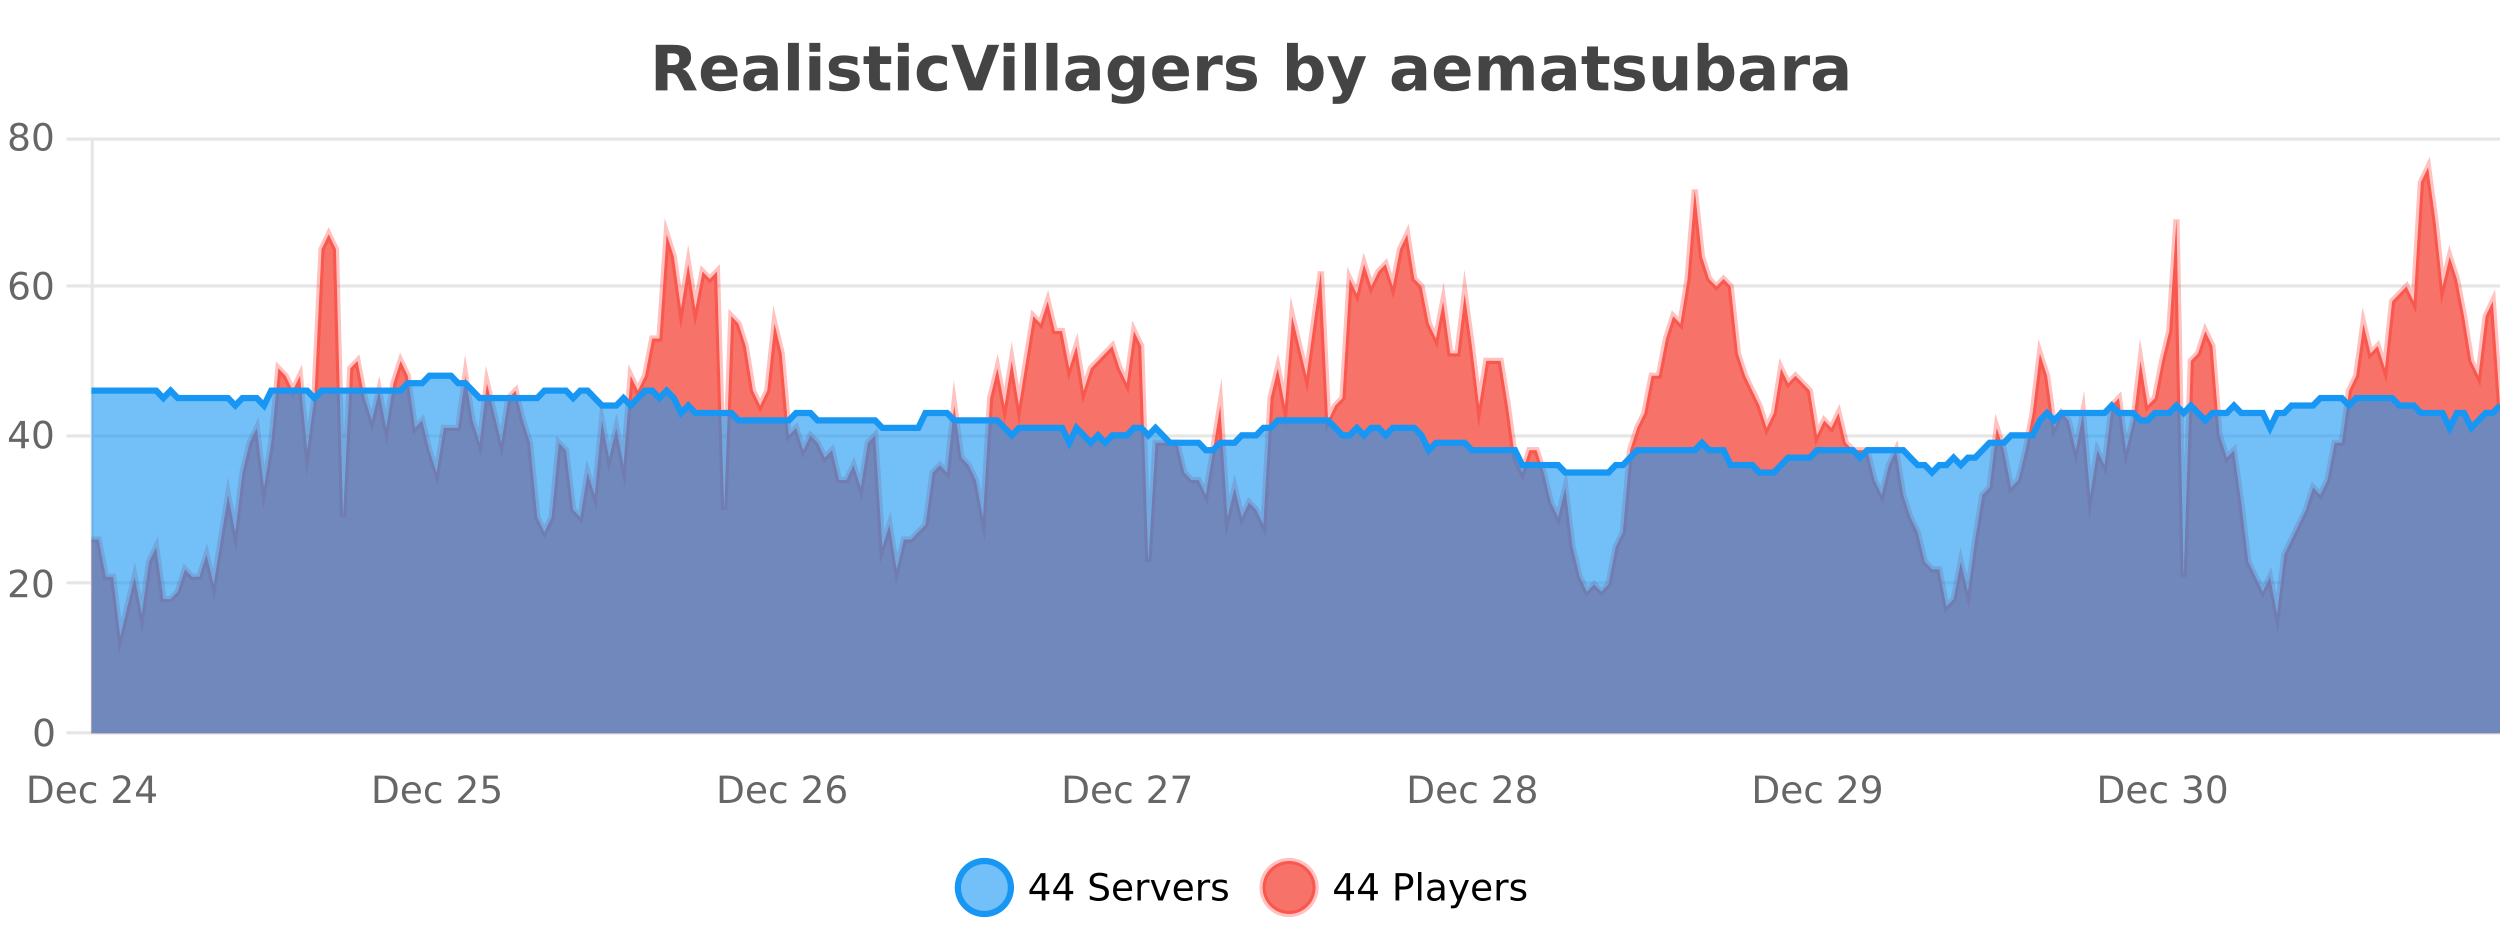
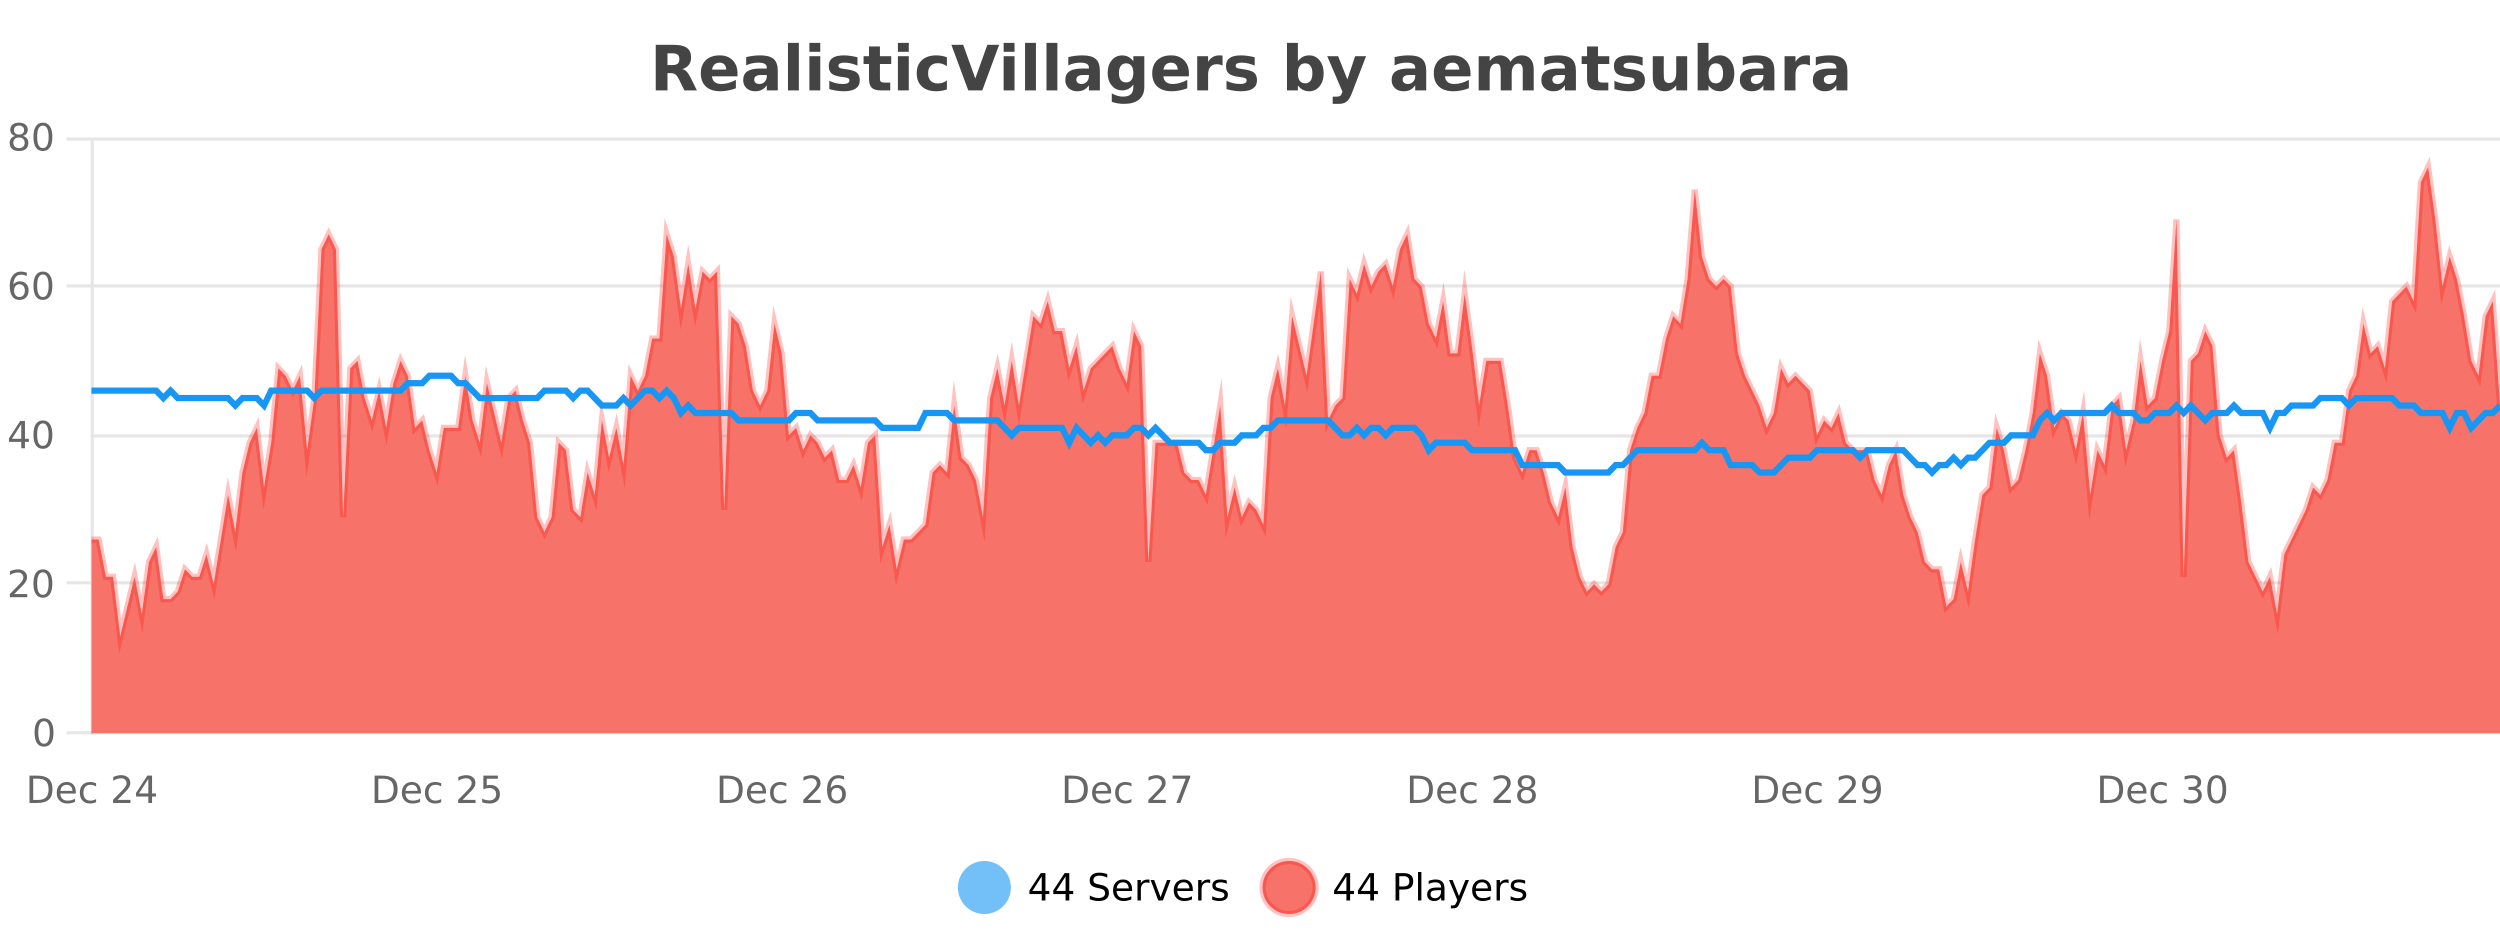
<svg xmlns="http://www.w3.org/2000/svg" width="800pt" height="300pt" viewBox="0 0 800 300" version="1.1">
  <defs>
    <clipPath id="clip1">
      <path d="M 278 263 L 352 263 L 352 300 L 278 300 Z M 278 263 " />
    </clipPath>
    <clipPath id="clip2">
      <path d="M 375 263 L 450 263 L 450 300 L 375 300 Z M 375 263 " />
    </clipPath>
    <clipPath id="clip3">
      <path d="M 29.27 53 L 800 53 L 800 234.602 L 29.27 234.602 Z M 29.27 53 " />
    </clipPath>
    <clipPath id="clip4">
      <path d="M 28.27 43 L 800 43 L 800 232 L 28.27 232 Z M 28.27 43 " />
    </clipPath>
    <clipPath id="clip5">
-       <path d="M 29.27 120 L 800 120 L 800 234.602 L 29.27 234.602 Z M 29.27 120 " />
-     </clipPath>
+       </clipPath>
    <clipPath id="clip6">
      <path d="M 28.27 91 L 800 91 L 800 180 L 28.27 180 Z M 28.27 91 " />
    </clipPath>
  </defs>
  <g id="surface4700721">
    <rect x="0" y="0" width="800" height="300" style="fill:rgb(100%,100%,100%);fill-opacity:1;stroke:none;" />
-     <path style="fill:none;stroke-width:1;stroke-linecap:butt;stroke-linejoin:miter;stroke:rgb(0%,0%,0%);stroke-opacity:0.098;stroke-miterlimit:10;" d="M 30 234.5 L 800 234.5 " />
    <path style="fill:none;stroke-width:1;stroke-linecap:butt;stroke-linejoin:miter;stroke:rgb(0%,0%,0%);stroke-opacity:0.098;stroke-miterlimit:10;" d="M 21.27 234.5 L 29 234.5 " />
    <path style="fill:none;stroke-width:1;stroke-linecap:butt;stroke-linejoin:miter;stroke:rgb(0%,0%,0%);stroke-opacity:0.098;stroke-miterlimit:10;" d="M 30 186.5 L 800 186.5 " />
    <path style="fill:none;stroke-width:1;stroke-linecap:butt;stroke-linejoin:miter;stroke:rgb(0%,0%,0%);stroke-opacity:0.098;stroke-miterlimit:10;" d="M 21.27 186.5 L 29 186.5 " />
    <path style="fill:none;stroke-width:1;stroke-linecap:butt;stroke-linejoin:miter;stroke:rgb(0%,0%,0%);stroke-opacity:0.098;stroke-miterlimit:10;" d="M 30 139.5 L 800 139.5 " />
-     <path style="fill:none;stroke-width:1;stroke-linecap:butt;stroke-linejoin:miter;stroke:rgb(0%,0%,0%);stroke-opacity:0.098;stroke-miterlimit:10;" d="M 21.27 139.5 L 29 139.5 " />
    <path style="fill:none;stroke-width:1;stroke-linecap:butt;stroke-linejoin:miter;stroke:rgb(0%,0%,0%);stroke-opacity:0.098;stroke-miterlimit:10;" d="M 30 91.5 L 800 91.5 " />
    <path style="fill:none;stroke-width:1;stroke-linecap:butt;stroke-linejoin:miter;stroke:rgb(0%,0%,0%);stroke-opacity:0.098;stroke-miterlimit:10;" d="M 21.27 91.5 L 29 91.5 " />
    <path style="fill:none;stroke-width:1;stroke-linecap:butt;stroke-linejoin:miter;stroke:rgb(0%,0%,0%);stroke-opacity:0.098;stroke-miterlimit:10;" d="M 30 44.5 L 800 44.5 " />
    <path style="fill:none;stroke-width:1;stroke-linecap:butt;stroke-linejoin:miter;stroke:rgb(0%,0%,0%);stroke-opacity:0.098;stroke-miterlimit:10;" d="M 21.27 44.5 L 29 44.5 " />
    <path style=" stroke:none;fill-rule:nonzero;fill:rgb(9.02%,58.824%,95.294%);fill-opacity:0.6;" d="M 323.488 284 C 323.488 288.688 319.688 292.484 315.004 292.484 C 310.316 292.484 306.52 288.688 306.52 284 C 306.52 279.312 310.316 275.516 315.004 275.516 C 319.688 275.516 323.488 279.312 323.488 284 Z M 323.488 284 " />
    <g clip-path="url(#clip1)" clip-rule="nonzero">
-       <path style="fill:none;stroke-width:2;stroke-linecap:butt;stroke-linejoin:miter;stroke:rgb(9.02%,58.824%,95.294%);stroke-opacity:1;stroke-miterlimit:10;" d="M 323.488 284 C 323.488 288.688 319.688 292.484 315.004 292.484 C 310.316 292.484 306.52 288.688 306.52 284 C 306.52 279.312 310.316 275.516 315.004 275.516 C 319.688 275.516 323.488 279.312 323.488 284 Z M 323.488 284 " />
-     </g>
+       </g>
    <path style=" stroke:none;fill-rule:nonzero;fill:rgb(0%,0%,0%);fill-opacity:1;" d="M 333.352 280.438 L 330.367 285.109 L 333.352 285.109 Z M 333.039 279.406 L 334.539 279.406 L 334.539 285.109 L 335.789 285.109 L 335.789 286.094 L 334.539 286.094 L 334.539 288.156 L 333.352 288.156 L 333.352 286.094 L 329.414 286.094 L 329.414 284.953 Z M 340.984 280.438 L 338 285.109 L 340.984 285.109 Z M 340.672 279.406 L 342.172 279.406 L 342.172 285.109 L 343.422 285.109 L 343.422 286.094 L 342.172 286.094 L 342.172 288.156 L 340.984 288.156 L 340.984 286.094 L 337.047 286.094 L 337.047 284.953 Z M 354.324 279.688 L 354.324 280.844 C 353.875 280.637 353.449 280.48 353.043 280.375 C 352.645 280.262 352.266 280.203 351.902 280.203 C 351.254 280.203 350.754 280.328 350.402 280.578 C 350.059 280.828 349.887 281.188 349.887 281.656 C 349.887 282.043 350 282.336 350.23 282.531 C 350.457 282.73 350.902 282.887 351.559 283 L 352.262 283.156 C 353.145 283.324 353.797 283.621 354.215 284.047 C 354.641 284.465 354.855 285.027 354.855 285.734 C 354.855 286.59 354.566 287.234 353.996 287.672 C 353.434 288.109 352.598 288.328 351.496 288.328 C 351.09 288.328 350.652 288.281 350.184 288.188 C 349.715 288.094 349.23 287.953 348.73 287.766 L 348.73 286.547 C 349.207 286.82 349.676 287.023 350.137 287.156 C 350.605 287.293 351.059 287.359 351.496 287.359 C 352.172 287.359 352.691 287.23 353.059 286.969 C 353.434 286.699 353.621 286.32 353.621 285.828 C 353.621 285.402 353.484 285.07 353.215 284.828 C 352.953 284.578 352.52 284.398 351.918 284.281 L 351.199 284.141 C 350.312 283.965 349.672 283.688 349.277 283.312 C 348.891 282.938 348.699 282.418 348.699 281.75 C 348.699 280.969 348.969 280.359 349.512 279.922 C 350.051 279.477 350.801 279.25 351.762 279.25 C 352.176 279.25 352.594 279.289 353.012 279.359 C 353.438 279.434 353.875 279.543 354.324 279.688 Z M 362.27 284.609 L 362.27 285.125 L 357.301 285.125 C 357.352 285.875 357.574 286.445 357.973 286.828 C 358.379 287.215 358.934 287.406 359.645 287.406 C 360.059 287.406 360.461 287.359 360.848 287.266 C 361.242 287.164 361.633 287.008 362.02 286.797 L 362.02 287.828 C 361.621 287.984 361.223 288.105 360.816 288.188 C 360.41 288.281 359.996 288.328 359.582 288.328 C 358.539 288.328 357.711 288.027 357.098 287.422 C 356.48 286.809 356.176 285.98 356.176 284.938 C 356.176 283.867 356.465 283.016 357.051 282.391 C 357.633 281.758 358.414 281.438 359.395 281.438 C 360.277 281.438 360.977 281.727 361.488 282.297 C 362.008 282.859 362.27 283.633 362.27 284.609 Z M 361.191 284.281 C 361.18 283.699 361.012 283.23 360.691 282.875 C 360.367 282.523 359.941 282.344 359.41 282.344 C 358.805 282.344 358.32 282.516 357.957 282.859 C 357.602 283.203 357.398 283.684 357.348 284.297 Z M 367.84 282.594 C 367.715 282.531 367.578 282.484 367.434 282.453 C 367.297 282.414 367.141 282.391 366.965 282.391 C 366.359 282.391 365.891 282.59 365.559 282.984 C 365.234 283.383 365.074 283.953 365.074 284.703 L 365.074 288.156 L 363.996 288.156 L 363.996 281.594 L 365.074 281.594 L 365.074 282.609 C 365.301 282.215 365.598 281.922 365.965 281.734 C 366.328 281.539 366.77 281.438 367.293 281.438 C 367.363 281.438 367.441 281.445 367.527 281.453 C 367.621 281.465 367.719 281.48 367.824 281.5 Z M 368.195 281.594 L 369.336 281.594 L 371.383 287.094 L 373.445 281.594 L 374.586 281.594 L 372.117 288.156 L 370.648 288.156 Z M 381.688 284.609 L 381.688 285.125 L 376.719 285.125 C 376.77 285.875 376.992 286.445 377.391 286.828 C 377.797 287.215 378.352 287.406 379.062 287.406 C 379.477 287.406 379.879 287.359 380.266 287.266 C 380.66 287.164 381.051 287.008 381.438 286.797 L 381.438 287.828 C 381.039 287.984 380.641 288.105 380.234 288.188 C 379.828 288.281 379.414 288.328 379 288.328 C 377.957 288.328 377.129 288.027 376.516 287.422 C 375.898 286.809 375.594 285.98 375.594 284.938 C 375.594 283.867 375.883 283.016 376.469 282.391 C 377.051 281.758 377.832 281.438 378.812 281.438 C 379.695 281.438 380.395 281.727 380.906 282.297 C 381.426 282.859 381.688 283.633 381.688 284.609 Z M 380.609 284.281 C 380.598 283.699 380.43 283.23 380.109 282.875 C 379.785 282.523 379.359 282.344 378.828 282.344 C 378.223 282.344 377.738 282.516 377.375 282.859 C 377.02 283.203 376.816 283.684 376.766 284.297 Z M 387.258 282.594 C 387.133 282.531 386.996 282.484 386.852 282.453 C 386.715 282.414 386.559 282.391 386.383 282.391 C 385.777 282.391 385.309 282.59 384.977 282.984 C 384.652 283.383 384.492 283.953 384.492 284.703 L 384.492 288.156 L 383.414 288.156 L 383.414 281.594 L 384.492 281.594 L 384.492 282.609 C 384.719 282.215 385.016 281.922 385.383 281.734 C 385.746 281.539 386.188 281.438 386.711 281.438 C 386.781 281.438 386.859 281.445 386.945 281.453 C 387.039 281.465 387.137 281.48 387.242 281.5 Z M 392.566 281.781 L 392.566 282.812 C 392.262 282.656 391.945 282.543 391.613 282.469 C 391.289 282.387 390.949 282.344 390.598 282.344 C 390.066 282.344 389.664 282.43 389.395 282.594 C 389.121 282.75 388.988 282.996 388.988 283.328 C 388.988 283.578 389.082 283.777 389.27 283.922 C 389.465 284.059 389.855 284.188 390.441 284.312 L 390.801 284.406 C 391.57 284.562 392.117 284.793 392.441 285.094 C 392.762 285.398 392.926 285.812 392.926 286.344 C 392.926 286.961 392.68 287.445 392.191 287.797 C 391.711 288.152 391.051 288.328 390.207 288.328 C 389.852 288.328 389.48 288.289 389.098 288.219 C 388.723 288.156 388.324 288.059 387.91 287.922 L 387.91 286.797 C 388.305 287.008 388.695 287.164 389.082 287.266 C 389.465 287.371 389.852 287.422 390.238 287.422 C 390.738 287.422 391.121 287.34 391.395 287.172 C 391.676 286.996 391.816 286.746 391.816 286.422 C 391.816 286.133 391.715 285.906 391.52 285.75 C 391.32 285.594 390.887 285.445 390.223 285.297 L 389.848 285.219 C 389.18 285.074 388.695 284.855 388.395 284.562 C 388.102 284.273 387.957 283.875 387.957 283.375 C 387.957 282.75 388.176 282.273 388.613 281.938 C 389.051 281.605 389.668 281.438 390.473 281.438 C 390.867 281.438 391.242 281.469 391.598 281.531 C 391.949 281.586 392.273 281.668 392.566 281.781 Z M 325.004 277.016 " />
    <path style=" stroke:none;fill-rule:nonzero;fill:rgb(96.863%,44.706%,40.784%);fill-opacity:1;" d="M 420.988 284 C 420.988 288.688 417.191 292.484 412.504 292.484 C 407.82 292.484 404.02 288.688 404.02 284 C 404.02 279.312 407.82 275.516 412.504 275.516 C 417.191 275.516 420.988 279.312 420.988 284 Z M 420.988 284 " />
    <g clip-path="url(#clip2)" clip-rule="nonzero">
      <path style="fill:none;stroke-width:2;stroke-linecap:butt;stroke-linejoin:miter;stroke:rgb(100%,4.706%,0%);stroke-opacity:0.247;stroke-miterlimit:10;" d="M 420.988 284 C 420.988 288.688 417.191 292.484 412.504 292.484 C 407.82 292.484 404.02 288.688 404.02 284 C 404.02 279.312 407.82 275.516 412.504 275.516 C 417.191 275.516 420.988 279.312 420.988 284 Z M 420.988 284 " />
    </g>
    <path style=" stroke:none;fill-rule:nonzero;fill:rgb(0%,0%,0%);fill-opacity:1;" d="M 430.852 280.438 L 427.867 285.109 L 430.852 285.109 Z M 430.539 279.406 L 432.039 279.406 L 432.039 285.109 L 433.289 285.109 L 433.289 286.094 L 432.039 286.094 L 432.039 288.156 L 430.852 288.156 L 430.852 286.094 L 426.914 286.094 L 426.914 284.953 Z M 438.484 280.438 L 435.5 285.109 L 438.484 285.109 Z M 438.172 279.406 L 439.672 279.406 L 439.672 285.109 L 440.922 285.109 L 440.922 286.094 L 439.672 286.094 L 439.672 288.156 L 438.484 288.156 L 438.484 286.094 L 434.547 286.094 L 434.547 284.953 Z M 447.762 280.375 L 447.762 283.672 L 449.246 283.672 C 449.797 283.672 450.223 283.531 450.527 283.25 C 450.828 282.961 450.98 282.547 450.98 282.016 C 450.98 281.496 450.828 281.094 450.527 280.812 C 450.223 280.523 449.797 280.375 449.246 280.375 Z M 446.574 279.406 L 449.246 279.406 C 450.234 279.406 450.98 279.633 451.48 280.078 C 451.98 280.516 452.23 281.164 452.23 282.016 C 452.23 282.883 451.98 283.539 451.48 283.984 C 450.98 284.422 450.234 284.641 449.246 284.641 L 447.762 284.641 L 447.762 288.156 L 446.574 288.156 Z M 453.766 279.031 L 454.844 279.031 L 454.844 288.156 L 453.766 288.156 Z M 460.082 284.859 C 459.215 284.859 458.613 284.961 458.27 285.156 C 457.934 285.355 457.77 285.695 457.77 286.172 C 457.77 286.559 457.895 286.867 458.145 287.094 C 458.402 287.312 458.746 287.422 459.176 287.422 C 459.777 287.422 460.258 287.215 460.613 286.797 C 460.977 286.371 461.16 285.805 461.16 285.094 L 461.16 284.859 Z M 462.238 284.406 L 462.238 288.156 L 461.16 288.156 L 461.16 287.156 C 460.91 287.555 460.602 287.852 460.238 288.047 C 459.871 288.234 459.426 288.328 458.895 288.328 C 458.215 288.328 457.68 288.141 457.285 287.766 C 456.887 287.383 456.691 286.875 456.691 286.25 C 456.691 285.512 456.934 284.953 457.426 284.578 C 457.926 284.203 458.664 284.016 459.645 284.016 L 461.16 284.016 L 461.16 283.906 C 461.16 283.406 460.992 283.023 460.66 282.75 C 460.336 282.48 459.883 282.344 459.301 282.344 C 458.926 282.344 458.555 282.391 458.191 282.484 C 457.836 282.578 457.496 282.715 457.176 282.891 L 457.176 281.891 C 457.57 281.734 457.949 281.621 458.316 281.547 C 458.691 281.477 459.055 281.438 459.41 281.438 C 460.355 281.438 461.066 281.684 461.535 282.172 C 462.004 282.664 462.238 283.406 462.238 284.406 Z M 467.188 288.766 C 466.883 289.547 466.586 290.055 466.297 290.297 C 466.004 290.535 465.617 290.656 465.141 290.656 L 464.281 290.656 L 464.281 289.75 L 464.906 289.75 C 465.207 289.75 465.438 289.676 465.594 289.531 C 465.758 289.395 465.941 289.066 466.141 288.547 L 466.344 288.047 L 463.688 281.594 L 464.828 281.594 L 466.875 286.719 L 468.938 281.594 L 470.078 281.594 Z M 477.18 284.609 L 477.18 285.125 L 472.211 285.125 C 472.262 285.875 472.484 286.445 472.883 286.828 C 473.289 287.215 473.844 287.406 474.555 287.406 C 474.969 287.406 475.371 287.359 475.758 287.266 C 476.152 287.164 476.543 287.008 476.93 286.797 L 476.93 287.828 C 476.531 287.984 476.133 288.105 475.727 288.188 C 475.32 288.281 474.906 288.328 474.492 288.328 C 473.449 288.328 472.621 288.027 472.008 287.422 C 471.391 286.809 471.086 285.98 471.086 284.938 C 471.086 283.867 471.375 283.016 471.961 282.391 C 472.543 281.758 473.324 281.438 474.305 281.438 C 475.188 281.438 475.887 281.727 476.398 282.297 C 476.918 282.859 477.18 283.633 477.18 284.609 Z M 476.102 284.281 C 476.09 283.699 475.922 283.23 475.602 282.875 C 475.277 282.523 474.852 282.344 474.32 282.344 C 473.715 282.344 473.23 282.516 472.867 282.859 C 472.512 283.203 472.309 283.684 472.258 284.297 Z M 482.75 282.594 C 482.625 282.531 482.488 282.484 482.344 282.453 C 482.207 282.414 482.051 282.391 481.875 282.391 C 481.27 282.391 480.801 282.59 480.469 282.984 C 480.145 283.383 479.984 283.953 479.984 284.703 L 479.984 288.156 L 478.906 288.156 L 478.906 281.594 L 479.984 281.594 L 479.984 282.609 C 480.211 282.215 480.508 281.922 480.875 281.734 C 481.238 281.539 481.68 281.438 482.203 281.438 C 482.273 281.438 482.352 281.445 482.438 281.453 C 482.531 281.465 482.629 281.48 482.734 281.5 Z M 488.055 281.781 L 488.055 282.812 C 487.75 282.656 487.434 282.543 487.102 282.469 C 486.777 282.387 486.438 282.344 486.086 282.344 C 485.555 282.344 485.152 282.43 484.883 282.594 C 484.609 282.75 484.477 282.996 484.477 283.328 C 484.477 283.578 484.57 283.777 484.758 283.922 C 484.953 284.059 485.344 284.188 485.93 284.312 L 486.289 284.406 C 487.059 284.562 487.605 284.793 487.93 285.094 C 488.25 285.398 488.414 285.812 488.414 286.344 C 488.414 286.961 488.168 287.445 487.68 287.797 C 487.199 288.152 486.539 288.328 485.695 288.328 C 485.34 288.328 484.969 288.289 484.586 288.219 C 484.211 288.156 483.812 288.059 483.398 287.922 L 483.398 286.797 C 483.793 287.008 484.184 287.164 484.57 287.266 C 484.953 287.371 485.34 287.422 485.727 287.422 C 486.227 287.422 486.609 287.34 486.883 287.172 C 487.164 286.996 487.305 286.746 487.305 286.422 C 487.305 286.133 487.203 285.906 487.008 285.75 C 486.809 285.594 486.375 285.445 485.711 285.297 L 485.336 285.219 C 484.668 285.074 484.184 284.855 483.883 284.562 C 483.59 284.273 483.445 283.875 483.445 283.375 C 483.445 282.75 483.664 282.273 484.102 281.938 C 484.539 281.605 485.156 281.438 485.961 281.438 C 486.355 281.438 486.73 281.469 487.086 281.531 C 487.438 281.586 487.762 281.668 488.055 281.781 Z M 422.504 277.016 " />
    <path style=" stroke:none;fill-rule:nonzero;fill:rgb(26.667%,26.667%,26.667%);fill-opacity:1;" d="M 215.172 20.812 C 215.961 20.812 216.531 20.668 216.875 20.375 C 217.219 20.074 217.391 19.59 217.391 18.922 C 217.391 18.258 217.219 17.781 216.875 17.5 C 216.531 17.211 215.961 17.062 215.172 17.062 L 213.594 17.062 L 213.594 20.812 Z M 213.594 23.406 L 213.594 28.922 L 209.844 28.922 L 209.844 14.344 L 215.578 14.344 C 217.492 14.344 218.898 14.668 219.797 15.312 C 220.691 15.961 221.141 16.977 221.141 18.359 C 221.141 19.328 220.906 20.125 220.438 20.75 C 219.977 21.367 219.281 21.82 218.344 22.109 C 218.852 22.227 219.312 22.492 219.719 22.906 C 220.125 23.312 220.535 23.938 220.953 24.781 L 223 28.922 L 219 28.922 L 217.219 25.297 C 216.863 24.57 216.5 24.074 216.125 23.812 C 215.758 23.543 215.27 23.406 214.656 23.406 Z M 235.992 23.422 L 235.992 24.422 L 227.82 24.422 C 227.902 25.246 228.199 25.859 228.711 26.266 C 229.219 26.672 229.93 26.875 230.836 26.875 C 231.574 26.875 232.328 26.766 233.102 26.547 C 233.871 26.328 234.664 26 235.477 25.562 L 235.477 28.25 C 234.652 28.562 233.824 28.797 232.992 28.953 C 232.168 29.117 231.344 29.203 230.523 29.203 C 228.543 29.203 227 28.703 225.898 27.703 C 224.805 26.695 224.258 25.281 224.258 23.469 C 224.258 21.68 224.793 20.273 225.867 19.25 C 226.949 18.23 228.434 17.719 230.32 17.719 C 232.039 17.719 233.414 18.242 234.445 19.281 C 235.477 20.312 235.992 21.695 235.992 23.422 Z M 232.398 22.266 C 232.398 21.602 232.203 21.062 231.82 20.656 C 231.434 20.25 230.93 20.047 230.305 20.047 C 229.625 20.047 229.074 20.242 228.648 20.625 C 228.23 21 227.969 21.547 227.867 22.266 Z M 243.543 24 C 242.812 24 242.266 24.125 241.902 24.375 C 241.535 24.617 241.355 24.98 241.355 25.469 C 241.355 25.906 241.5 26.25 241.793 26.5 C 242.094 26.75 242.504 26.875 243.027 26.875 C 243.684 26.875 244.234 26.641 244.684 26.172 C 245.141 25.703 245.371 25.117 245.371 24.406 L 245.371 24 Z M 248.887 22.688 L 248.887 28.922 L 245.371 28.922 L 245.371 27.297 C 244.902 27.965 244.371 28.449 243.777 28.75 C 243.191 29.051 242.48 29.203 241.637 29.203 C 240.512 29.203 239.594 28.875 238.887 28.219 C 238.176 27.555 237.824 26.695 237.824 25.641 C 237.824 24.359 238.262 23.422 239.137 22.828 C 240.02 22.227 241.41 21.922 243.309 21.922 L 245.371 21.922 L 245.371 21.641 C 245.371 21.09 245.152 20.688 244.715 20.438 C 244.277 20.18 243.594 20.047 242.668 20.047 C 241.918 20.047 241.219 20.125 240.574 20.281 C 239.926 20.43 239.328 20.648 238.777 20.938 L 238.777 18.281 C 239.527 18.094 240.277 17.953 241.027 17.859 C 241.785 17.766 242.547 17.719 243.309 17.719 C 245.277 17.719 246.699 18.109 247.574 18.891 C 248.449 19.664 248.887 20.93 248.887 22.688 Z M 252.148 13.719 L 255.633 13.719 L 255.633 28.922 L 252.148 28.922 Z M 259.004 17.984 L 262.488 17.984 L 262.488 28.922 L 259.004 28.922 Z M 259.004 13.719 L 262.488 13.719 L 262.488 16.578 L 259.004 16.578 Z M 274.391 18.328 L 274.391 20.984 C 273.648 20.672 272.93 20.438 272.234 20.281 C 271.535 20.125 270.875 20.047 270.25 20.047 C 269.594 20.047 269.102 20.133 268.781 20.297 C 268.457 20.465 268.297 20.719 268.297 21.062 C 268.297 21.344 268.414 21.559 268.656 21.703 C 268.906 21.852 269.344 21.961 269.969 22.031 L 270.594 22.125 C 272.383 22.355 273.586 22.73 274.203 23.25 C 274.816 23.773 275.125 24.59 275.125 25.703 C 275.125 26.871 274.691 27.746 273.828 28.328 C 272.973 28.914 271.695 29.203 270 29.203 C 269.27 29.203 268.52 29.145 267.75 29.031 C 266.977 28.918 266.188 28.746 265.375 28.516 L 265.375 25.859 C 266.07 26.203 266.785 26.461 267.516 26.625 C 268.242 26.793 268.988 26.875 269.75 26.875 C 270.438 26.875 270.953 26.781 271.297 26.594 C 271.641 26.406 271.812 26.125 271.812 25.75 C 271.812 25.438 271.691 25.211 271.453 25.062 C 271.211 24.906 270.738 24.789 270.031 24.703 L 269.422 24.625 C 267.859 24.43 266.766 24.07 266.141 23.547 C 265.516 23.016 265.203 22.215 265.203 21.141 C 265.203 19.984 265.598 19.125 266.391 18.562 C 267.191 18 268.41 17.719 270.047 17.719 C 270.691 17.719 271.367 17.773 272.078 17.875 C 272.785 17.969 273.555 18.121 274.391 18.328 Z M 281.578 14.875 L 281.578 17.984 L 285.188 17.984 L 285.188 20.484 L 281.578 20.484 L 281.578 25.125 C 281.578 25.637 281.676 25.98 281.875 26.156 C 282.082 26.336 282.484 26.422 283.078 26.422 L 284.875 26.422 L 284.875 28.922 L 281.875 28.922 C 280.5 28.922 279.52 28.637 278.938 28.062 C 278.363 27.48 278.078 26.5 278.078 25.125 L 278.078 20.484 L 276.344 20.484 L 276.344 17.984 L 278.078 17.984 L 278.078 14.875 Z M 287.324 17.984 L 290.809 17.984 L 290.809 28.922 L 287.324 28.922 Z M 287.324 13.719 L 290.809 13.719 L 290.809 16.578 L 287.324 16.578 Z M 303.008 18.328 L 303.008 21.172 C 302.539 20.852 302.062 20.609 301.586 20.453 C 301.105 20.297 300.605 20.219 300.086 20.219 C 299.117 20.219 298.355 20.508 297.805 21.078 C 297.262 21.641 296.992 22.438 296.992 23.469 C 296.992 24.492 297.262 25.289 297.805 25.859 C 298.355 26.422 299.117 26.703 300.086 26.703 C 300.637 26.703 301.156 26.625 301.648 26.469 C 302.137 26.305 302.59 26.059 303.008 25.734 L 303.008 28.594 C 302.465 28.805 301.914 28.953 301.352 29.047 C 300.789 29.148 300.219 29.203 299.648 29.203 C 297.68 29.203 296.137 28.699 295.023 27.688 C 293.906 26.68 293.352 25.273 293.352 23.469 C 293.352 21.656 293.906 20.246 295.023 19.234 C 296.137 18.227 297.68 17.719 299.648 17.719 C 300.219 17.719 300.781 17.773 301.336 17.875 C 301.898 17.969 302.453 18.121 303.008 18.328 Z M 304.441 14.344 L 308.223 14.344 L 312.098 25.109 L 315.957 14.344 L 319.723 14.344 L 314.332 28.922 L 309.848 28.922 Z M 321.164 17.984 L 324.648 17.984 L 324.648 28.922 L 321.164 28.922 Z M 321.164 13.719 L 324.648 13.719 L 324.648 16.578 L 321.164 16.578 Z M 328.016 13.719 L 331.5 13.719 L 331.5 28.922 L 328.016 28.922 Z M 334.875 13.719 L 338.359 13.719 L 338.359 28.922 L 334.875 28.922 Z M 346.617 24 C 345.887 24 345.34 24.125 344.977 24.375 C 344.609 24.617 344.43 24.98 344.43 25.469 C 344.43 25.906 344.574 26.25 344.867 26.5 C 345.168 26.75 345.578 26.875 346.102 26.875 C 346.758 26.875 347.309 26.641 347.758 26.172 C 348.215 25.703 348.445 25.117 348.445 24.406 L 348.445 24 Z M 351.961 22.688 L 351.961 28.922 L 348.445 28.922 L 348.445 27.297 C 347.977 27.965 347.445 28.449 346.852 28.75 C 346.266 29.051 345.555 29.203 344.711 29.203 C 343.586 29.203 342.668 28.875 341.961 28.219 C 341.25 27.555 340.898 26.695 340.898 25.641 C 340.898 24.359 341.336 23.422 342.211 22.828 C 343.094 22.227 344.484 21.922 346.383 21.922 L 348.445 21.922 L 348.445 21.641 C 348.445 21.09 348.227 20.688 347.789 20.438 C 347.352 20.18 346.668 20.047 345.742 20.047 C 344.992 20.047 344.293 20.125 343.648 20.281 C 343 20.43 342.402 20.648 341.852 20.938 L 341.852 18.281 C 342.602 18.094 343.352 17.953 344.102 17.859 C 344.859 17.766 345.621 17.719 346.383 17.719 C 348.352 17.719 349.773 18.109 350.648 18.891 C 351.523 19.664 351.961 20.93 351.961 22.688 Z M 362.664 27.062 C 362.184 27.699 361.652 28.168 361.07 28.469 C 360.484 28.773 359.812 28.922 359.055 28.922 C 357.719 28.922 356.617 28.398 355.742 27.344 C 354.875 26.293 354.445 24.953 354.445 23.328 C 354.445 21.695 354.875 20.355 355.742 19.312 C 356.617 18.262 357.719 17.734 359.055 17.734 C 359.812 17.734 360.484 17.887 361.07 18.188 C 361.652 18.492 362.184 18.965 362.664 19.609 L 362.664 17.984 L 366.18 17.984 L 366.18 27.812 C 366.18 29.57 365.621 30.914 364.508 31.844 C 363.402 32.77 361.793 33.234 359.68 33.234 C 359 33.234 358.34 33.18 357.695 33.078 C 357.059 32.973 356.418 32.816 355.773 32.609 L 355.773 29.875 C 356.387 30.227 356.984 30.488 357.57 30.656 C 358.152 30.832 358.742 30.922 359.336 30.922 C 360.48 30.922 361.32 30.672 361.852 30.172 C 362.391 29.672 362.664 28.887 362.664 27.812 Z M 360.352 20.266 C 359.633 20.266 359.07 20.531 358.664 21.062 C 358.258 21.594 358.055 22.352 358.055 23.328 C 358.055 24.328 358.246 25.09 358.633 25.609 C 359.027 26.121 359.602 26.375 360.352 26.375 C 361.078 26.375 361.648 26.109 362.055 25.578 C 362.461 25.047 362.664 24.297 362.664 23.328 C 362.664 22.352 362.461 21.594 362.055 21.062 C 361.648 20.531 361.078 20.266 360.352 20.266 Z M 380.445 23.422 L 380.445 24.422 L 372.273 24.422 C 372.355 25.246 372.652 25.859 373.164 26.266 C 373.672 26.672 374.383 26.875 375.289 26.875 C 376.027 26.875 376.781 26.766 377.555 26.547 C 378.324 26.328 379.117 26 379.93 25.562 L 379.93 28.25 C 379.105 28.562 378.277 28.797 377.445 28.953 C 376.621 29.117 375.797 29.203 374.977 29.203 C 372.996 29.203 371.453 28.703 370.352 27.703 C 369.258 26.695 368.711 25.281 368.711 23.469 C 368.711 21.68 369.246 20.273 370.32 19.25 C 371.402 18.23 372.887 17.719 374.773 17.719 C 376.492 17.719 377.867 18.242 378.898 19.281 C 379.93 20.312 380.445 21.695 380.445 23.422 Z M 376.852 22.266 C 376.852 21.602 376.656 21.062 376.273 20.656 C 375.887 20.25 375.383 20.047 374.758 20.047 C 374.078 20.047 373.527 20.242 373.102 20.625 C 372.684 21 372.422 21.547 372.32 22.266 Z M 391.23 20.969 C 390.918 20.824 390.609 20.719 390.309 20.656 C 390.004 20.586 389.703 20.547 389.402 20.547 C 388.496 20.547 387.797 20.836 387.309 21.406 C 386.828 21.98 386.59 22.805 386.59 23.875 L 386.59 28.922 L 383.105 28.922 L 383.105 17.984 L 386.59 17.984 L 386.59 19.781 C 387.035 19.062 387.551 18.543 388.137 18.219 C 388.719 17.887 389.418 17.719 390.23 17.719 C 390.355 17.719 390.484 17.727 390.621 17.734 C 390.754 17.746 390.953 17.766 391.215 17.797 Z M 401.5 18.328 L 401.5 20.984 C 400.758 20.672 400.039 20.438 399.344 20.281 C 398.645 20.125 397.984 20.047 397.359 20.047 C 396.703 20.047 396.211 20.133 395.891 20.297 C 395.566 20.465 395.406 20.719 395.406 21.062 C 395.406 21.344 395.523 21.559 395.766 21.703 C 396.016 21.852 396.453 21.961 397.078 22.031 L 397.703 22.125 C 399.492 22.355 400.695 22.73 401.312 23.25 C 401.926 23.773 402.234 24.59 402.234 25.703 C 402.234 26.871 401.801 27.746 400.938 28.328 C 400.082 28.914 398.805 29.203 397.109 29.203 C 396.379 29.203 395.629 29.145 394.859 29.031 C 394.086 28.918 393.297 28.746 392.484 28.516 L 392.484 25.859 C 393.18 26.203 393.895 26.461 394.625 26.625 C 395.352 26.793 396.098 26.875 396.859 26.875 C 397.547 26.875 398.062 26.781 398.406 26.594 C 398.75 26.406 398.922 26.125 398.922 25.75 C 398.922 25.438 398.801 25.211 398.562 25.062 C 398.32 24.906 397.848 24.789 397.141 24.703 L 396.531 24.625 C 394.969 24.43 393.875 24.07 393.25 23.547 C 392.625 23.016 392.312 22.215 392.312 21.141 C 392.312 19.984 392.707 19.125 393.5 18.562 C 394.301 18 395.52 17.719 397.156 17.719 C 397.801 17.719 398.477 17.773 399.188 17.875 C 399.895 17.969 400.664 18.121 401.5 18.328 Z M 417.648 26.672 C 418.398 26.672 418.969 26.402 419.367 25.859 C 419.762 25.309 419.961 24.512 419.961 23.469 C 419.961 22.43 419.762 21.637 419.367 21.094 C 418.969 20.543 418.398 20.266 417.648 20.266 C 416.898 20.266 416.32 20.543 415.914 21.094 C 415.516 21.637 415.32 22.43 415.32 23.469 C 415.32 24.5 415.516 25.293 415.914 25.844 C 416.32 26.398 416.898 26.672 417.648 26.672 Z M 415.32 19.578 C 415.809 18.945 416.344 18.477 416.93 18.172 C 417.512 17.871 418.184 17.719 418.945 17.719 C 420.297 17.719 421.406 18.258 422.273 19.328 C 423.137 20.402 423.57 21.781 423.57 23.469 C 423.57 25.148 423.137 26.523 422.273 27.594 C 421.406 28.668 420.297 29.203 418.945 29.203 C 418.184 29.203 417.512 29.051 416.93 28.75 C 416.344 28.449 415.809 27.98 415.32 27.344 L 415.32 28.922 L 411.836 28.922 L 411.836 13.719 L 415.32 13.719 Z M 424.715 17.984 L 428.199 17.984 L 431.152 25.406 L 433.652 17.984 L 437.137 17.984 L 432.543 29.953 C 432.082 31.172 431.543 32.02 430.918 32.5 C 430.301 32.988 429.496 33.234 428.496 33.234 L 426.465 33.234 L 426.465 30.938 L 427.559 30.938 C 428.152 30.938 428.582 30.844 428.855 30.656 C 429.125 30.469 429.332 30.129 429.48 29.641 L 429.59 29.344 Z M 451.043 24 C 450.312 24 449.766 24.125 449.402 24.375 C 449.035 24.617 448.855 24.98 448.855 25.469 C 448.855 25.906 449 26.25 449.293 26.5 C 449.594 26.75 450.004 26.875 450.527 26.875 C 451.184 26.875 451.734 26.641 452.184 26.172 C 452.641 25.703 452.871 25.117 452.871 24.406 L 452.871 24 Z M 456.387 22.688 L 456.387 28.922 L 452.871 28.922 L 452.871 27.297 C 452.402 27.965 451.871 28.449 451.277 28.75 C 450.691 29.051 449.98 29.203 449.137 29.203 C 448.012 29.203 447.094 28.875 446.387 28.219 C 445.676 27.555 445.324 26.695 445.324 25.641 C 445.324 24.359 445.762 23.422 446.637 22.828 C 447.52 22.227 448.91 21.922 450.809 21.922 L 452.871 21.922 L 452.871 21.641 C 452.871 21.09 452.652 20.688 452.215 20.438 C 451.777 20.18 451.094 20.047 450.168 20.047 C 449.418 20.047 448.719 20.125 448.074 20.281 C 447.426 20.43 446.828 20.648 446.277 20.938 L 446.277 18.281 C 447.027 18.094 447.777 17.953 448.527 17.859 C 449.285 17.766 450.047 17.719 450.809 17.719 C 452.777 17.719 454.199 18.109 455.074 18.891 C 455.949 19.664 456.387 20.93 456.387 22.688 Z M 470.555 23.422 L 470.555 24.422 L 462.383 24.422 C 462.465 25.246 462.762 25.859 463.273 26.266 C 463.781 26.672 464.492 26.875 465.398 26.875 C 466.137 26.875 466.891 26.766 467.664 26.547 C 468.434 26.328 469.227 26 470.039 25.562 L 470.039 28.25 C 469.215 28.562 468.387 28.797 467.555 28.953 C 466.73 29.117 465.906 29.203 465.086 29.203 C 463.105 29.203 461.562 28.703 460.461 27.703 C 459.367 26.695 458.82 25.281 458.82 23.469 C 458.82 21.68 459.355 20.273 460.43 19.25 C 461.512 18.23 462.996 17.719 464.883 17.719 C 466.602 17.719 467.977 18.242 469.008 19.281 C 470.039 20.312 470.555 21.695 470.555 23.422 Z M 466.961 22.266 C 466.961 21.602 466.766 21.062 466.383 20.656 C 465.996 20.25 465.492 20.047 464.867 20.047 C 464.188 20.047 463.637 20.242 463.211 20.625 C 462.793 21 462.531 21.547 462.43 22.266 Z M 483.336 19.797 C 483.781 19.121 484.309 18.605 484.914 18.25 C 485.527 17.898 486.199 17.719 486.93 17.719 C 488.18 17.719 489.133 18.109 489.789 18.891 C 490.453 19.664 490.789 20.789 490.789 22.266 L 490.789 28.922 L 487.273 28.922 L 487.273 23.219 C 487.273 23.137 487.273 23.047 487.273 22.953 C 487.281 22.859 487.289 22.73 487.289 22.562 C 487.289 21.793 487.172 21.234 486.945 20.891 C 486.715 20.539 486.344 20.359 485.836 20.359 C 485.18 20.359 484.668 20.637 484.305 21.188 C 483.938 21.73 483.75 22.516 483.742 23.547 L 483.742 28.922 L 480.227 28.922 L 480.227 23.219 C 480.227 22.012 480.121 21.234 479.914 20.891 C 479.703 20.539 479.336 20.359 478.805 20.359 C 478.125 20.359 477.605 20.637 477.242 21.188 C 476.875 21.73 476.695 22.516 476.695 23.547 L 476.695 28.922 L 473.18 28.922 L 473.18 17.984 L 476.695 17.984 L 476.695 19.578 C 477.133 18.965 477.625 18.5 478.18 18.188 C 478.73 17.875 479.344 17.719 480.023 17.719 C 480.773 17.719 481.438 17.902 482.023 18.266 C 482.605 18.633 483.043 19.141 483.336 19.797 Z M 498.945 24 C 498.215 24 497.668 24.125 497.305 24.375 C 496.938 24.617 496.758 24.98 496.758 25.469 C 496.758 25.906 496.902 26.25 497.195 26.5 C 497.496 26.75 497.906 26.875 498.43 26.875 C 499.086 26.875 499.637 26.641 500.086 26.172 C 500.543 25.703 500.773 25.117 500.773 24.406 L 500.773 24 Z M 504.289 22.688 L 504.289 28.922 L 500.773 28.922 L 500.773 27.297 C 500.305 27.965 499.773 28.449 499.18 28.75 C 498.594 29.051 497.883 29.203 497.039 29.203 C 495.914 29.203 494.996 28.875 494.289 28.219 C 493.578 27.555 493.227 26.695 493.227 25.641 C 493.227 24.359 493.664 23.422 494.539 22.828 C 495.422 22.227 496.812 21.922 498.711 21.922 L 500.773 21.922 L 500.773 21.641 C 500.773 21.09 500.555 20.688 500.117 20.438 C 499.68 20.18 498.996 20.047 498.07 20.047 C 497.32 20.047 496.621 20.125 495.977 20.281 C 495.328 20.43 494.73 20.648 494.18 20.938 L 494.18 18.281 C 494.93 18.094 495.68 17.953 496.43 17.859 C 497.188 17.766 497.949 17.719 498.711 17.719 C 500.68 17.719 502.102 18.109 502.977 18.891 C 503.852 19.664 504.289 20.93 504.289 22.688 Z M 511.359 14.875 L 511.359 17.984 L 514.969 17.984 L 514.969 20.484 L 511.359 20.484 L 511.359 25.125 C 511.359 25.637 511.457 25.98 511.656 26.156 C 511.863 26.336 512.266 26.422 512.859 26.422 L 514.656 26.422 L 514.656 28.922 L 511.656 28.922 C 510.281 28.922 509.301 28.637 508.719 28.062 C 508.145 27.48 507.859 26.5 507.859 25.125 L 507.859 20.484 L 506.125 20.484 L 506.125 17.984 L 507.859 17.984 L 507.859 14.875 Z M 525.641 18.328 L 525.641 20.984 C 524.898 20.672 524.18 20.438 523.484 20.281 C 522.785 20.125 522.125 20.047 521.5 20.047 C 520.844 20.047 520.352 20.133 520.031 20.297 C 519.707 20.465 519.547 20.719 519.547 21.062 C 519.547 21.344 519.664 21.559 519.906 21.703 C 520.156 21.852 520.594 21.961 521.219 22.031 L 521.844 22.125 C 523.633 22.355 524.836 22.73 525.453 23.25 C 526.066 23.773 526.375 24.59 526.375 25.703 C 526.375 26.871 525.941 27.746 525.078 28.328 C 524.223 28.914 522.945 29.203 521.25 29.203 C 520.52 29.203 519.77 29.145 519 29.031 C 518.227 28.918 517.438 28.746 516.625 28.516 L 516.625 25.859 C 517.32 26.203 518.035 26.461 518.766 26.625 C 519.492 26.793 520.238 26.875 521 26.875 C 521.688 26.875 522.203 26.781 522.547 26.594 C 522.891 26.406 523.062 26.125 523.062 25.75 C 523.062 25.438 522.941 25.211 522.703 25.062 C 522.461 24.906 521.988 24.789 521.281 24.703 L 520.672 24.625 C 519.109 24.43 518.016 24.07 517.391 23.547 C 516.766 23.016 516.453 22.215 516.453 21.141 C 516.453 19.984 516.848 19.125 517.641 18.562 C 518.441 18 519.66 17.719 521.297 17.719 C 521.941 17.719 522.617 17.773 523.328 17.875 C 524.035 17.969 524.805 18.121 525.641 18.328 Z M 528.891 24.656 L 528.891 17.984 L 532.406 17.984 L 532.406 19.078 C 532.406 19.672 532.398 20.418 532.391 21.312 C 532.391 22.211 532.391 22.805 532.391 23.094 C 532.391 23.98 532.41 24.617 532.453 25 C 532.504 25.387 532.582 25.668 532.688 25.844 C 532.832 26.074 533.02 26.25 533.25 26.375 C 533.477 26.5 533.742 26.562 534.047 26.562 C 534.773 26.562 535.348 26.281 535.766 25.719 C 536.18 25.156 536.391 24.383 536.391 23.391 L 536.391 17.984 L 539.891 17.984 L 539.891 28.922 L 536.391 28.922 L 536.391 27.344 C 535.859 27.98 535.297 28.449 534.703 28.75 C 534.117 29.051 533.473 29.203 532.766 29.203 C 531.504 29.203 530.539 28.82 529.875 28.047 C 529.219 27.266 528.891 26.137 528.891 24.656 Z M 549.062 26.672 C 549.812 26.672 550.383 26.402 550.781 25.859 C 551.176 25.309 551.375 24.512 551.375 23.469 C 551.375 22.43 551.176 21.637 550.781 21.094 C 550.383 20.543 549.812 20.266 549.062 20.266 C 548.312 20.266 547.734 20.543 547.328 21.094 C 546.93 21.637 546.734 22.43 546.734 23.469 C 546.734 24.5 546.93 25.293 547.328 25.844 C 547.734 26.398 548.312 26.672 549.062 26.672 Z M 546.734 19.578 C 547.223 18.945 547.758 18.477 548.344 18.172 C 548.926 17.871 549.598 17.719 550.359 17.719 C 551.711 17.719 552.82 18.258 553.688 19.328 C 554.551 20.402 554.984 21.781 554.984 23.469 C 554.984 25.148 554.551 26.523 553.688 27.594 C 552.82 28.668 551.711 29.203 550.359 29.203 C 549.598 29.203 548.926 29.051 548.344 28.75 C 547.758 28.449 547.223 27.98 546.734 27.344 L 546.734 28.922 L 543.25 28.922 L 543.25 13.719 L 546.734 13.719 Z M 562.461 24 C 561.73 24 561.184 24.125 560.82 24.375 C 560.453 24.617 560.273 24.98 560.273 25.469 C 560.273 25.906 560.418 26.25 560.711 26.5 C 561.012 26.75 561.422 26.875 561.945 26.875 C 562.602 26.875 563.152 26.641 563.602 26.172 C 564.059 25.703 564.289 25.117 564.289 24.406 L 564.289 24 Z M 567.805 22.688 L 567.805 28.922 L 564.289 28.922 L 564.289 27.297 C 563.82 27.965 563.289 28.449 562.695 28.75 C 562.109 29.051 561.398 29.203 560.555 29.203 C 559.43 29.203 558.512 28.875 557.805 28.219 C 557.094 27.555 556.742 26.695 556.742 25.641 C 556.742 24.359 557.18 23.422 558.055 22.828 C 558.938 22.227 560.328 21.922 562.227 21.922 L 564.289 21.922 L 564.289 21.641 C 564.289 21.09 564.07 20.688 563.633 20.438 C 563.195 20.18 562.512 20.047 561.586 20.047 C 560.836 20.047 560.137 20.125 559.492 20.281 C 558.844 20.43 558.246 20.648 557.695 20.938 L 557.695 18.281 C 558.445 18.094 559.195 17.953 559.945 17.859 C 560.703 17.766 561.465 17.719 562.227 17.719 C 564.195 17.719 565.617 18.109 566.492 18.891 C 567.367 19.664 567.805 20.93 567.805 22.688 Z M 579.188 20.969 C 578.875 20.824 578.566 20.719 578.266 20.656 C 577.961 20.586 577.66 20.547 577.359 20.547 C 576.453 20.547 575.754 20.836 575.266 21.406 C 574.785 21.98 574.547 22.805 574.547 23.875 L 574.547 28.922 L 571.062 28.922 L 571.062 17.984 L 574.547 17.984 L 574.547 19.781 C 574.992 19.062 575.508 18.543 576.094 18.219 C 576.676 17.887 577.375 17.719 578.188 17.719 C 578.312 17.719 578.441 17.727 578.578 17.734 C 578.711 17.746 578.91 17.766 579.172 17.797 Z M 585.82 24 C 585.09 24 584.543 24.125 584.18 24.375 C 583.812 24.617 583.633 24.98 583.633 25.469 C 583.633 25.906 583.777 26.25 584.07 26.5 C 584.371 26.75 584.781 26.875 585.305 26.875 C 585.961 26.875 586.512 26.641 586.961 26.172 C 587.418 25.703 587.648 25.117 587.648 24.406 L 587.648 24 Z M 591.164 22.688 L 591.164 28.922 L 587.648 28.922 L 587.648 27.297 C 587.18 27.965 586.648 28.449 586.055 28.75 C 585.469 29.051 584.758 29.203 583.914 29.203 C 582.789 29.203 581.871 28.875 581.164 28.219 C 580.453 27.555 580.102 26.695 580.102 25.641 C 580.102 24.359 580.539 23.422 581.414 22.828 C 582.297 22.227 583.688 21.922 585.586 21.922 L 587.648 21.922 L 587.648 21.641 C 587.648 21.09 587.43 20.688 586.992 20.438 C 586.555 20.18 585.871 20.047 584.945 20.047 C 584.195 20.047 583.496 20.125 582.852 20.281 C 582.203 20.43 581.605 20.648 581.055 20.938 L 581.055 18.281 C 581.805 18.094 582.555 17.953 583.305 17.859 C 584.062 17.766 584.824 17.719 585.586 17.719 C 587.555 17.719 588.977 18.109 589.852 18.891 C 590.727 19.664 591.164 20.93 591.164 22.688 Z M 208 10.359 " />
    <path style="fill:none;stroke-width:1;stroke-linecap:butt;stroke-linejoin:miter;stroke:rgb(0%,0%,0%);stroke-opacity:0.098;stroke-miterlimit:10;" d="M 29 234.5 L 801 234.5 " />
    <path style=" stroke:none;fill-rule:nonzero;fill:rgb(40%,40%,40%);fill-opacity:1;" d="M 10.629 249.172 L 10.629 255.984 L 12.066 255.984 C 13.273 255.984 14.152 255.715 14.707 255.172 C 15.27 254.621 15.551 253.75 15.551 252.562 C 15.551 251.398 15.27 250.543 14.707 250 C 14.152 249.449 13.273 249.172 12.066 249.172 Z M 9.441 248.203 L 11.879 248.203 C 13.574 248.203 14.82 248.559 15.613 249.266 C 16.402 249.965 16.801 251.062 16.801 252.562 C 16.801 254.074 16.398 255.184 15.598 255.891 C 14.805 256.602 13.566 256.953 11.879 256.953 L 9.441 256.953 Z M 24.258 253.406 L 24.258 253.922 L 19.289 253.922 C 19.34 254.672 19.562 255.242 19.961 255.625 C 20.367 256.012 20.922 256.203 21.633 256.203 C 22.047 256.203 22.449 256.156 22.836 256.062 C 23.23 255.961 23.621 255.805 24.008 255.594 L 24.008 256.625 C 23.609 256.781 23.211 256.902 22.805 256.984 C 22.398 257.078 21.984 257.125 21.57 257.125 C 20.527 257.125 19.699 256.824 19.086 256.219 C 18.469 255.605 18.164 254.777 18.164 253.734 C 18.164 252.664 18.453 251.812 19.039 251.188 C 19.621 250.555 20.402 250.234 21.383 250.234 C 22.266 250.234 22.965 250.523 23.477 251.094 C 23.996 251.656 24.258 252.43 24.258 253.406 Z M 23.18 253.078 C 23.168 252.496 23 252.027 22.68 251.672 C 22.355 251.32 21.93 251.141 21.398 251.141 C 20.793 251.141 20.309 251.312 19.945 251.656 C 19.59 252 19.387 252.48 19.336 253.094 Z M 30.75 250.641 L 30.75 251.656 C 30.438 251.48 30.129 251.352 29.828 251.266 C 29.523 251.184 29.219 251.141 28.906 251.141 C 28.195 251.141 27.648 251.367 27.266 251.812 C 26.879 252.25 26.688 252.871 26.688 253.672 C 26.688 254.477 26.879 255.102 27.266 255.547 C 27.648 255.984 28.195 256.203 28.906 256.203 C 29.219 256.203 29.523 256.164 29.828 256.078 C 30.129 255.996 30.438 255.871 30.75 255.703 L 30.75 256.703 C 30.445 256.84 30.133 256.945 29.812 257.016 C 29.488 257.086 29.145 257.125 28.781 257.125 C 27.789 257.125 27.004 256.82 26.422 256.203 C 25.836 255.578 25.547 254.734 25.547 253.672 C 25.547 252.609 25.836 251.773 26.422 251.156 C 27.016 250.543 27.828 250.234 28.859 250.234 C 29.18 250.234 29.5 250.273 29.812 250.344 C 30.133 250.406 30.445 250.508 30.75 250.641 Z M 37.602 255.953 L 41.742 255.953 L 41.742 256.953 L 36.18 256.953 L 36.18 255.953 C 36.625 255.496 37.234 254.875 38.008 254.094 C 38.789 253.305 39.277 252.793 39.477 252.562 C 39.859 252.148 40.125 251.793 40.273 251.5 C 40.43 251.199 40.508 250.906 40.508 250.625 C 40.508 250.156 40.34 249.777 40.008 249.484 C 39.684 249.195 39.262 249.047 38.742 249.047 C 38.367 249.047 37.969 249.109 37.555 249.234 C 37.148 249.359 36.711 249.559 36.242 249.828 L 36.242 248.625 C 36.719 248.438 37.164 248.297 37.57 248.203 C 37.984 248.102 38.367 248.047 38.711 248.047 C 39.617 248.047 40.34 248.277 40.883 248.734 C 41.422 249.184 41.695 249.789 41.695 250.547 C 41.695 250.902 41.625 251.242 41.492 251.562 C 41.355 251.887 41.109 252.266 40.758 252.703 C 40.652 252.82 40.34 253.148 39.82 253.688 C 39.297 254.23 38.559 254.984 37.602 255.953 Z M 47.469 249.234 L 44.484 253.906 L 47.469 253.906 Z M 47.156 248.203 L 48.656 248.203 L 48.656 253.906 L 49.906 253.906 L 49.906 254.891 L 48.656 254.891 L 48.656 256.953 L 47.469 256.953 L 47.469 254.891 L 43.531 254.891 L 43.531 253.75 Z M 8.27 245.816 " />
    <path style=" stroke:none;fill-rule:nonzero;fill:rgb(40%,40%,40%);fill-opacity:1;" d="M 121.062 249.172 L 121.062 255.984 L 122.5 255.984 C 123.707 255.984 124.586 255.715 125.141 255.172 C 125.703 254.621 125.984 253.75 125.984 252.562 C 125.984 251.398 125.703 250.543 125.141 250 C 124.586 249.449 123.707 249.172 122.5 249.172 Z M 119.875 248.203 L 122.312 248.203 C 124.008 248.203 125.254 248.559 126.047 249.266 C 126.836 249.965 127.234 251.062 127.234 252.562 C 127.234 254.074 126.832 255.184 126.031 255.891 C 125.238 256.602 124 256.953 122.312 256.953 L 119.875 256.953 Z M 134.695 253.406 L 134.695 253.922 L 129.727 253.922 C 129.777 254.672 130 255.242 130.398 255.625 C 130.805 256.012 131.359 256.203 132.07 256.203 C 132.484 256.203 132.887 256.156 133.273 256.062 C 133.668 255.961 134.059 255.805 134.445 255.594 L 134.445 256.625 C 134.047 256.781 133.648 256.902 133.242 256.984 C 132.836 257.078 132.422 257.125 132.008 257.125 C 130.965 257.125 130.137 256.824 129.523 256.219 C 128.906 255.605 128.602 254.777 128.602 253.734 C 128.602 252.664 128.891 251.812 129.477 251.188 C 130.059 250.555 130.84 250.234 131.82 250.234 C 132.703 250.234 133.402 250.523 133.914 251.094 C 134.434 251.656 134.695 252.43 134.695 253.406 Z M 133.617 253.078 C 133.605 252.496 133.438 252.027 133.117 251.672 C 132.793 251.32 132.367 251.141 131.836 251.141 C 131.23 251.141 130.746 251.312 130.383 251.656 C 130.027 252 129.824 252.48 129.773 253.094 Z M 141.188 250.641 L 141.188 251.656 C 140.875 251.48 140.566 251.352 140.266 251.266 C 139.961 251.184 139.656 251.141 139.344 251.141 C 138.633 251.141 138.086 251.367 137.703 251.812 C 137.316 252.25 137.125 252.871 137.125 253.672 C 137.125 254.477 137.316 255.102 137.703 255.547 C 138.086 255.984 138.633 256.203 139.344 256.203 C 139.656 256.203 139.961 256.164 140.266 256.078 C 140.566 255.996 140.875 255.871 141.188 255.703 L 141.188 256.703 C 140.883 256.84 140.57 256.945 140.25 257.016 C 139.926 257.086 139.582 257.125 139.219 257.125 C 138.227 257.125 137.441 256.82 136.859 256.203 C 136.273 255.578 135.984 254.734 135.984 253.672 C 135.984 252.609 136.273 251.773 136.859 251.156 C 137.453 250.543 138.266 250.234 139.297 250.234 C 139.617 250.234 139.938 250.273 140.25 250.344 C 140.57 250.406 140.883 250.508 141.188 250.641 Z M 148.035 255.953 L 152.176 255.953 L 152.176 256.953 L 146.613 256.953 L 146.613 255.953 C 147.059 255.496 147.668 254.875 148.441 254.094 C 149.223 253.305 149.711 252.793 149.91 252.562 C 150.293 252.148 150.559 251.793 150.707 251.5 C 150.863 251.199 150.941 250.906 150.941 250.625 C 150.941 250.156 150.773 249.777 150.441 249.484 C 150.117 249.195 149.695 249.047 149.176 249.047 C 148.801 249.047 148.402 249.109 147.988 249.234 C 147.582 249.359 147.145 249.559 146.676 249.828 L 146.676 248.625 C 147.152 248.438 147.598 248.297 148.004 248.203 C 148.418 248.102 148.801 248.047 149.145 248.047 C 150.051 248.047 150.773 248.277 151.316 248.734 C 151.855 249.184 152.129 249.789 152.129 250.547 C 152.129 250.902 152.059 251.242 151.926 251.562 C 151.789 251.887 151.543 252.266 151.191 252.703 C 151.086 252.82 150.773 253.148 150.254 253.688 C 149.73 254.23 148.992 254.984 148.035 255.953 Z M 154.672 248.203 L 159.312 248.203 L 159.312 249.203 L 155.75 249.203 L 155.75 251.344 C 155.926 251.281 156.098 251.242 156.266 251.219 C 156.441 251.188 156.613 251.172 156.781 251.172 C 157.758 251.172 158.535 251.445 159.109 251.984 C 159.68 252.516 159.969 253.234 159.969 254.141 C 159.969 255.09 159.672 255.824 159.078 256.344 C 158.492 256.867 157.672 257.125 156.609 257.125 C 156.234 257.125 155.852 257.094 155.469 257.031 C 155.094 256.969 154.703 256.875 154.297 256.75 L 154.297 255.562 C 154.648 255.75 155.016 255.891 155.391 255.984 C 155.766 256.078 156.16 256.125 156.578 256.125 C 157.254 256.125 157.789 255.949 158.188 255.594 C 158.582 255.242 158.781 254.758 158.781 254.141 C 158.781 253.539 158.582 253.059 158.188 252.703 C 157.789 252.352 157.254 252.172 156.578 252.172 C 156.266 252.172 155.945 252.211 155.625 252.281 C 155.312 252.344 154.992 252.449 154.672 252.594 Z M 118.703 245.816 " />
    <path style=" stroke:none;fill-rule:nonzero;fill:rgb(40%,40%,40%);fill-opacity:1;" d="M 231.496 249.172 L 231.496 255.984 L 232.934 255.984 C 234.141 255.984 235.02 255.715 235.574 255.172 C 236.137 254.621 236.418 253.75 236.418 252.562 C 236.418 251.398 236.137 250.543 235.574 250 C 235.02 249.449 234.141 249.172 232.934 249.172 Z M 230.309 248.203 L 232.746 248.203 C 234.441 248.203 235.688 248.559 236.48 249.266 C 237.27 249.965 237.668 251.062 237.668 252.562 C 237.668 254.074 237.266 255.184 236.465 255.891 C 235.672 256.602 234.434 256.953 232.746 256.953 L 230.309 256.953 Z M 245.125 253.406 L 245.125 253.922 L 240.156 253.922 C 240.207 254.672 240.43 255.242 240.828 255.625 C 241.234 256.012 241.789 256.203 242.5 256.203 C 242.914 256.203 243.316 256.156 243.703 256.062 C 244.098 255.961 244.488 255.805 244.875 255.594 L 244.875 256.625 C 244.477 256.781 244.078 256.902 243.672 256.984 C 243.266 257.078 242.852 257.125 242.438 257.125 C 241.395 257.125 240.566 256.824 239.953 256.219 C 239.336 255.605 239.031 254.777 239.031 253.734 C 239.031 252.664 239.32 251.812 239.906 251.188 C 240.488 250.555 241.27 250.234 242.25 250.234 C 243.133 250.234 243.832 250.523 244.344 251.094 C 244.863 251.656 245.125 252.43 245.125 253.406 Z M 244.047 253.078 C 244.035 252.496 243.867 252.027 243.547 251.672 C 243.223 251.32 242.797 251.141 242.266 251.141 C 241.66 251.141 241.176 251.312 240.812 251.656 C 240.457 252 240.254 252.48 240.203 253.094 Z M 251.617 250.641 L 251.617 251.656 C 251.305 251.48 250.996 251.352 250.695 251.266 C 250.391 251.184 250.086 251.141 249.773 251.141 C 249.062 251.141 248.516 251.367 248.133 251.812 C 247.746 252.25 247.555 252.871 247.555 253.672 C 247.555 254.477 247.746 255.102 248.133 255.547 C 248.516 255.984 249.062 256.203 249.773 256.203 C 250.086 256.203 250.391 256.164 250.695 256.078 C 250.996 255.996 251.305 255.871 251.617 255.703 L 251.617 256.703 C 251.312 256.84 251 256.945 250.68 257.016 C 250.355 257.086 250.012 257.125 249.648 257.125 C 248.656 257.125 247.871 256.82 247.289 256.203 C 246.703 255.578 246.414 254.734 246.414 253.672 C 246.414 252.609 246.703 251.773 247.289 251.156 C 247.883 250.543 248.695 250.234 249.727 250.234 C 250.047 250.234 250.367 250.273 250.68 250.344 C 251 250.406 251.312 250.508 251.617 250.641 Z M 258.469 255.953 L 262.609 255.953 L 262.609 256.953 L 257.047 256.953 L 257.047 255.953 C 257.492 255.496 258.102 254.875 258.875 254.094 C 259.656 253.305 260.145 252.793 260.344 252.562 C 260.727 252.148 260.992 251.793 261.141 251.5 C 261.297 251.199 261.375 250.906 261.375 250.625 C 261.375 250.156 261.207 249.777 260.875 249.484 C 260.551 249.195 260.129 249.047 259.609 249.047 C 259.234 249.047 258.836 249.109 258.422 249.234 C 258.016 249.359 257.578 249.559 257.109 249.828 L 257.109 248.625 C 257.586 248.438 258.031 248.297 258.438 248.203 C 258.852 248.102 259.234 248.047 259.578 248.047 C 260.484 248.047 261.207 248.277 261.75 248.734 C 262.289 249.184 262.562 249.789 262.562 250.547 C 262.562 250.902 262.492 251.242 262.359 251.562 C 262.223 251.887 261.977 252.266 261.625 252.703 C 261.52 252.82 261.207 253.148 260.688 253.688 C 260.164 254.23 259.426 254.984 258.469 255.953 Z M 267.773 252.109 C 267.242 252.109 266.82 252.293 266.508 252.656 C 266.195 253.023 266.039 253.516 266.039 254.141 C 266.039 254.777 266.195 255.277 266.508 255.641 C 266.82 256.008 267.242 256.188 267.773 256.188 C 268.305 256.188 268.719 256.008 269.023 255.641 C 269.336 255.277 269.492 254.777 269.492 254.141 C 269.492 253.516 269.336 253.023 269.023 252.656 C 268.719 252.293 268.305 252.109 267.773 252.109 Z M 270.117 248.391 L 270.117 249.469 C 269.812 249.336 269.512 249.23 269.211 249.156 C 268.906 249.086 268.609 249.047 268.32 249.047 C 267.539 249.047 266.938 249.312 266.523 249.844 C 266.117 250.367 265.883 251.156 265.82 252.219 C 266.047 251.887 266.336 251.633 266.68 251.453 C 267.031 251.266 267.418 251.172 267.836 251.172 C 268.711 251.172 269.402 251.438 269.914 251.969 C 270.422 252.5 270.68 253.227 270.68 254.141 C 270.68 255.047 270.414 255.773 269.883 256.312 C 269.352 256.855 268.648 257.125 267.773 257.125 C 266.75 257.125 265.977 256.742 265.445 255.969 C 264.914 255.188 264.648 254.062 264.648 252.594 C 264.648 251.211 264.977 250.105 265.633 249.281 C 266.289 248.461 267.168 248.047 268.273 248.047 C 268.562 248.047 268.859 248.078 269.164 248.141 C 269.465 248.195 269.781 248.277 270.117 248.391 Z M 229.137 245.816 " />
    <path style=" stroke:none;fill-rule:nonzero;fill:rgb(40%,40%,40%);fill-opacity:1;" d="M 341.93 249.172 L 341.93 255.984 L 343.367 255.984 C 344.574 255.984 345.453 255.715 346.008 255.172 C 346.57 254.621 346.852 253.75 346.852 252.562 C 346.852 251.398 346.57 250.543 346.008 250 C 345.453 249.449 344.574 249.172 343.367 249.172 Z M 340.742 248.203 L 343.18 248.203 C 344.875 248.203 346.121 248.559 346.914 249.266 C 347.703 249.965 348.102 251.062 348.102 252.562 C 348.102 254.074 347.699 255.184 346.898 255.891 C 346.105 256.602 344.867 256.953 343.18 256.953 L 340.742 256.953 Z M 355.562 253.406 L 355.562 253.922 L 350.594 253.922 C 350.645 254.672 350.867 255.242 351.266 255.625 C 351.672 256.012 352.227 256.203 352.938 256.203 C 353.352 256.203 353.754 256.156 354.141 256.062 C 354.535 255.961 354.926 255.805 355.312 255.594 L 355.312 256.625 C 354.914 256.781 354.516 256.902 354.109 256.984 C 353.703 257.078 353.289 257.125 352.875 257.125 C 351.832 257.125 351.004 256.824 350.391 256.219 C 349.773 255.605 349.469 254.777 349.469 253.734 C 349.469 252.664 349.758 251.812 350.344 251.188 C 350.926 250.555 351.707 250.234 352.688 250.234 C 353.57 250.234 354.27 250.523 354.781 251.094 C 355.301 251.656 355.562 252.43 355.562 253.406 Z M 354.484 253.078 C 354.473 252.496 354.305 252.027 353.984 251.672 C 353.66 251.32 353.234 251.141 352.703 251.141 C 352.098 251.141 351.613 251.312 351.25 251.656 C 350.895 252 350.691 252.48 350.641 253.094 Z M 362.055 250.641 L 362.055 251.656 C 361.742 251.48 361.434 251.352 361.133 251.266 C 360.828 251.184 360.523 251.141 360.211 251.141 C 359.5 251.141 358.953 251.367 358.57 251.812 C 358.184 252.25 357.992 252.871 357.992 253.672 C 357.992 254.477 358.184 255.102 358.57 255.547 C 358.953 255.984 359.5 256.203 360.211 256.203 C 360.523 256.203 360.828 256.164 361.133 256.078 C 361.434 255.996 361.742 255.871 362.055 255.703 L 362.055 256.703 C 361.75 256.84 361.438 256.945 361.117 257.016 C 360.793 257.086 360.449 257.125 360.086 257.125 C 359.094 257.125 358.309 256.82 357.727 256.203 C 357.141 255.578 356.852 254.734 356.852 253.672 C 356.852 252.609 357.141 251.773 357.727 251.156 C 358.32 250.543 359.133 250.234 360.164 250.234 C 360.484 250.234 360.805 250.273 361.117 250.344 C 361.438 250.406 361.75 250.508 362.055 250.641 Z M 368.902 255.953 L 373.043 255.953 L 373.043 256.953 L 367.48 256.953 L 367.48 255.953 C 367.926 255.496 368.535 254.875 369.309 254.094 C 370.09 253.305 370.578 252.793 370.777 252.562 C 371.16 252.148 371.426 251.793 371.574 251.5 C 371.73 251.199 371.809 250.906 371.809 250.625 C 371.809 250.156 371.641 249.777 371.309 249.484 C 370.984 249.195 370.562 249.047 370.043 249.047 C 369.668 249.047 369.27 249.109 368.855 249.234 C 368.449 249.359 368.012 249.559 367.543 249.828 L 367.543 248.625 C 368.02 248.438 368.465 248.297 368.871 248.203 C 369.285 248.102 369.668 248.047 370.012 248.047 C 370.918 248.047 371.641 248.277 372.184 248.734 C 372.723 249.184 372.996 249.789 372.996 250.547 C 372.996 250.902 372.926 251.242 372.793 251.562 C 372.656 251.887 372.41 252.266 372.059 252.703 C 371.953 252.82 371.641 253.148 371.121 253.688 C 370.598 254.23 369.859 254.984 368.902 255.953 Z M 375.227 248.203 L 380.852 248.203 L 380.852 248.703 L 377.68 256.953 L 376.445 256.953 L 379.43 249.203 L 375.227 249.203 Z M 339.57 245.816 " />
    <path style=" stroke:none;fill-rule:nonzero;fill:rgb(40%,40%,40%);fill-opacity:1;" d="M 452.359 249.172 L 452.359 255.984 L 453.797 255.984 C 455.004 255.984 455.883 255.715 456.438 255.172 C 457 254.621 457.281 253.75 457.281 252.562 C 457.281 251.398 457 250.543 456.438 250 C 455.883 249.449 455.004 249.172 453.797 249.172 Z M 451.172 248.203 L 453.609 248.203 C 455.305 248.203 456.551 248.559 457.344 249.266 C 458.133 249.965 458.531 251.062 458.531 252.562 C 458.531 254.074 458.129 255.184 457.328 255.891 C 456.535 256.602 455.297 256.953 453.609 256.953 L 451.172 256.953 Z M 465.992 253.406 L 465.992 253.922 L 461.023 253.922 C 461.074 254.672 461.297 255.242 461.695 255.625 C 462.102 256.012 462.656 256.203 463.367 256.203 C 463.781 256.203 464.184 256.156 464.57 256.062 C 464.965 255.961 465.355 255.805 465.742 255.594 L 465.742 256.625 C 465.344 256.781 464.945 256.902 464.539 256.984 C 464.133 257.078 463.719 257.125 463.305 257.125 C 462.262 257.125 461.434 256.824 460.82 256.219 C 460.203 255.605 459.898 254.777 459.898 253.734 C 459.898 252.664 460.188 251.812 460.773 251.188 C 461.355 250.555 462.137 250.234 463.117 250.234 C 464 250.234 464.699 250.523 465.211 251.094 C 465.73 251.656 465.992 252.43 465.992 253.406 Z M 464.914 253.078 C 464.902 252.496 464.734 252.027 464.414 251.672 C 464.09 251.32 463.664 251.141 463.133 251.141 C 462.527 251.141 462.043 251.312 461.68 251.656 C 461.324 252 461.121 252.48 461.07 253.094 Z M 472.484 250.641 L 472.484 251.656 C 472.172 251.48 471.863 251.352 471.562 251.266 C 471.258 251.184 470.953 251.141 470.641 251.141 C 469.93 251.141 469.383 251.367 469 251.812 C 468.613 252.25 468.422 252.871 468.422 253.672 C 468.422 254.477 468.613 255.102 469 255.547 C 469.383 255.984 469.93 256.203 470.641 256.203 C 470.953 256.203 471.258 256.164 471.562 256.078 C 471.863 255.996 472.172 255.871 472.484 255.703 L 472.484 256.703 C 472.18 256.84 471.867 256.945 471.547 257.016 C 471.223 257.086 470.879 257.125 470.516 257.125 C 469.523 257.125 468.738 256.82 468.156 256.203 C 467.57 255.578 467.281 254.734 467.281 253.672 C 467.281 252.609 467.57 251.773 468.156 251.156 C 468.75 250.543 469.562 250.234 470.594 250.234 C 470.914 250.234 471.234 250.273 471.547 250.344 C 471.867 250.406 472.18 250.508 472.484 250.641 Z M 479.332 255.953 L 483.473 255.953 L 483.473 256.953 L 477.91 256.953 L 477.91 255.953 C 478.355 255.496 478.965 254.875 479.738 254.094 C 480.52 253.305 481.008 252.793 481.207 252.562 C 481.59 252.148 481.855 251.793 482.004 251.5 C 482.16 251.199 482.238 250.906 482.238 250.625 C 482.238 250.156 482.07 249.777 481.738 249.484 C 481.414 249.195 480.992 249.047 480.473 249.047 C 480.098 249.047 479.699 249.109 479.285 249.234 C 478.879 249.359 478.441 249.559 477.973 249.828 L 477.973 248.625 C 478.449 248.438 478.895 248.297 479.301 248.203 C 479.715 248.102 480.098 248.047 480.441 248.047 C 481.348 248.047 482.07 248.277 482.613 248.734 C 483.152 249.184 483.426 249.789 483.426 250.547 C 483.426 250.902 483.355 251.242 483.223 251.562 C 483.086 251.887 482.84 252.266 482.488 252.703 C 482.383 252.82 482.07 253.148 481.551 253.688 C 481.027 254.23 480.289 254.984 479.332 255.953 Z M 488.484 252.797 C 487.922 252.797 487.477 252.949 487.156 253.25 C 486.832 253.555 486.672 253.965 486.672 254.484 C 486.672 255.016 486.832 255.434 487.156 255.734 C 487.477 256.039 487.922 256.188 488.484 256.188 C 489.047 256.188 489.488 256.039 489.812 255.734 C 490.133 255.434 490.297 255.016 490.297 254.484 C 490.297 253.965 490.133 253.555 489.812 253.25 C 489.5 252.949 489.055 252.797 488.484 252.797 Z M 487.297 252.297 C 486.797 252.172 486.398 251.938 486.109 251.594 C 485.828 251.242 485.688 250.812 485.688 250.312 C 485.688 249.617 485.938 249.062 486.438 248.656 C 486.938 248.25 487.617 248.047 488.484 248.047 C 489.359 248.047 490.039 248.25 490.531 248.656 C 491.031 249.062 491.281 249.617 491.281 250.312 C 491.281 250.812 491.141 251.242 490.859 251.594 C 490.578 251.938 490.18 252.172 489.672 252.297 C 490.242 252.434 490.688 252.695 491 253.078 C 491.32 253.465 491.484 253.934 491.484 254.484 C 491.484 255.34 491.223 255.996 490.703 256.453 C 490.191 256.902 489.453 257.125 488.484 257.125 C 487.523 257.125 486.785 256.902 486.266 256.453 C 485.742 255.996 485.484 255.34 485.484 254.484 C 485.484 253.934 485.645 253.465 485.969 253.078 C 486.289 252.695 486.734 252.434 487.297 252.297 Z M 486.875 250.422 C 486.875 250.883 487.016 251.234 487.297 251.484 C 487.578 251.734 487.973 251.859 488.484 251.859 C 488.992 251.859 489.391 251.734 489.672 251.484 C 489.961 251.234 490.109 250.883 490.109 250.422 C 490.109 249.977 489.961 249.625 489.672 249.375 C 489.391 249.117 488.992 248.984 488.484 248.984 C 487.973 248.984 487.578 249.117 487.297 249.375 C 487.016 249.625 486.875 249.977 486.875 250.422 Z M 450 245.816 " />
    <path style=" stroke:none;fill-rule:nonzero;fill:rgb(40%,40%,40%);fill-opacity:1;" d="M 562.793 249.172 L 562.793 255.984 L 564.23 255.984 C 565.438 255.984 566.316 255.715 566.871 255.172 C 567.434 254.621 567.715 253.75 567.715 252.562 C 567.715 251.398 567.434 250.543 566.871 250 C 566.316 249.449 565.438 249.172 564.23 249.172 Z M 561.605 248.203 L 564.043 248.203 C 565.738 248.203 566.984 248.559 567.777 249.266 C 568.566 249.965 568.965 251.062 568.965 252.562 C 568.965 254.074 568.562 255.184 567.762 255.891 C 566.969 256.602 565.73 256.953 564.043 256.953 L 561.605 256.953 Z M 576.422 253.406 L 576.422 253.922 L 571.453 253.922 C 571.504 254.672 571.727 255.242 572.125 255.625 C 572.531 256.012 573.086 256.203 573.797 256.203 C 574.211 256.203 574.613 256.156 575 256.062 C 575.395 255.961 575.785 255.805 576.172 255.594 L 576.172 256.625 C 575.773 256.781 575.375 256.902 574.969 256.984 C 574.562 257.078 574.148 257.125 573.734 257.125 C 572.691 257.125 571.863 256.824 571.25 256.219 C 570.633 255.605 570.328 254.777 570.328 253.734 C 570.328 252.664 570.617 251.812 571.203 251.188 C 571.785 250.555 572.566 250.234 573.547 250.234 C 574.43 250.234 575.129 250.523 575.641 251.094 C 576.16 251.656 576.422 252.43 576.422 253.406 Z M 575.344 253.078 C 575.332 252.496 575.164 252.027 574.844 251.672 C 574.52 251.32 574.094 251.141 573.562 251.141 C 572.957 251.141 572.473 251.312 572.109 251.656 C 571.754 252 571.551 252.48 571.5 253.094 Z M 582.914 250.641 L 582.914 251.656 C 582.602 251.48 582.293 251.352 581.992 251.266 C 581.688 251.184 581.383 251.141 581.07 251.141 C 580.359 251.141 579.812 251.367 579.43 251.812 C 579.043 252.25 578.852 252.871 578.852 253.672 C 578.852 254.477 579.043 255.102 579.43 255.547 C 579.812 255.984 580.359 256.203 581.07 256.203 C 581.383 256.203 581.688 256.164 581.992 256.078 C 582.293 255.996 582.602 255.871 582.914 255.703 L 582.914 256.703 C 582.609 256.84 582.297 256.945 581.977 257.016 C 581.652 257.086 581.309 257.125 580.945 257.125 C 579.953 257.125 579.168 256.82 578.586 256.203 C 578 255.578 577.711 254.734 577.711 253.672 C 577.711 252.609 578 251.773 578.586 251.156 C 579.18 250.543 579.992 250.234 581.023 250.234 C 581.344 250.234 581.664 250.273 581.977 250.344 C 582.297 250.406 582.609 250.508 582.914 250.641 Z M 589.766 255.953 L 593.906 255.953 L 593.906 256.953 L 588.344 256.953 L 588.344 255.953 C 588.789 255.496 589.398 254.875 590.172 254.094 C 590.953 253.305 591.441 252.793 591.641 252.562 C 592.023 252.148 592.289 251.793 592.438 251.5 C 592.594 251.199 592.672 250.906 592.672 250.625 C 592.672 250.156 592.504 249.777 592.172 249.484 C 591.848 249.195 591.426 249.047 590.906 249.047 C 590.531 249.047 590.133 249.109 589.719 249.234 C 589.312 249.359 588.875 249.559 588.406 249.828 L 588.406 248.625 C 588.883 248.438 589.328 248.297 589.734 248.203 C 590.148 248.102 590.531 248.047 590.875 248.047 C 591.781 248.047 592.504 248.277 593.047 248.734 C 593.586 249.184 593.859 249.789 593.859 250.547 C 593.859 250.902 593.789 251.242 593.656 251.562 C 593.52 251.887 593.273 252.266 592.922 252.703 C 592.816 252.82 592.504 253.148 591.984 253.688 C 591.461 254.23 590.723 254.984 589.766 255.953 Z M 596.414 256.766 L 596.414 255.688 C 596.715 255.836 597.016 255.945 597.32 256.016 C 597.621 256.09 597.922 256.125 598.227 256.125 C 599.008 256.125 599.602 255.867 600.008 255.344 C 600.422 254.812 600.656 254.012 600.711 252.938 C 600.492 253.281 600.203 253.543 599.852 253.719 C 599.508 253.898 599.121 253.984 598.695 253.984 C 597.82 253.984 597.125 253.727 596.617 253.203 C 596.105 252.672 595.852 251.945 595.852 251.016 C 595.852 250.121 596.117 249.402 596.648 248.859 C 597.18 248.32 597.887 248.047 598.773 248.047 C 599.781 248.047 600.555 248.438 601.086 249.219 C 601.625 249.992 601.898 251.117 601.898 252.594 C 601.898 253.969 601.57 255.07 600.914 255.891 C 600.258 256.715 599.375 257.125 598.273 257.125 C 597.969 257.125 597.668 257.094 597.367 257.031 C 597.062 256.977 596.746 256.891 596.414 256.766 Z M 598.773 253.062 C 599.305 253.062 599.727 252.883 600.039 252.516 C 600.352 252.152 600.508 251.652 600.508 251.016 C 600.508 250.391 600.352 249.898 600.039 249.531 C 599.727 249.168 599.305 248.984 598.773 248.984 C 598.242 248.984 597.82 249.168 597.508 249.531 C 597.203 249.898 597.055 250.391 597.055 251.016 C 597.055 251.652 597.203 252.152 597.508 252.516 C 597.82 252.883 598.242 253.062 598.773 253.062 Z M 560.434 245.816 " />
    <path style=" stroke:none;fill-rule:nonzero;fill:rgb(40%,40%,40%);fill-opacity:1;" d="M 673.227 249.172 L 673.227 255.984 L 674.664 255.984 C 675.871 255.984 676.75 255.715 677.305 255.172 C 677.867 254.621 678.148 253.75 678.148 252.562 C 678.148 251.398 677.867 250.543 677.305 250 C 676.75 249.449 675.871 249.172 674.664 249.172 Z M 672.039 248.203 L 674.477 248.203 C 676.172 248.203 677.418 248.559 678.211 249.266 C 679 249.965 679.398 251.062 679.398 252.562 C 679.398 254.074 678.996 255.184 678.195 255.891 C 677.402 256.602 676.164 256.953 674.477 256.953 L 672.039 256.953 Z M 686.859 253.406 L 686.859 253.922 L 681.891 253.922 C 681.941 254.672 682.164 255.242 682.562 255.625 C 682.969 256.012 683.523 256.203 684.234 256.203 C 684.648 256.203 685.051 256.156 685.438 256.062 C 685.832 255.961 686.223 255.805 686.609 255.594 L 686.609 256.625 C 686.211 256.781 685.812 256.902 685.406 256.984 C 685 257.078 684.586 257.125 684.172 257.125 C 683.129 257.125 682.301 256.824 681.688 256.219 C 681.07 255.605 680.766 254.777 680.766 253.734 C 680.766 252.664 681.055 251.812 681.641 251.188 C 682.223 250.555 683.004 250.234 683.984 250.234 C 684.867 250.234 685.566 250.523 686.078 251.094 C 686.598 251.656 686.859 252.43 686.859 253.406 Z M 685.781 253.078 C 685.77 252.496 685.602 252.027 685.281 251.672 C 684.957 251.32 684.531 251.141 684 251.141 C 683.395 251.141 682.91 251.312 682.547 251.656 C 682.191 252 681.988 252.48 681.938 253.094 Z M 693.352 250.641 L 693.352 251.656 C 693.039 251.48 692.73 251.352 692.43 251.266 C 692.125 251.184 691.82 251.141 691.508 251.141 C 690.797 251.141 690.25 251.367 689.867 251.812 C 689.48 252.25 689.289 252.871 689.289 253.672 C 689.289 254.477 689.48 255.102 689.867 255.547 C 690.25 255.984 690.797 256.203 691.508 256.203 C 691.82 256.203 692.125 256.164 692.43 256.078 C 692.73 255.996 693.039 255.871 693.352 255.703 L 693.352 256.703 C 693.047 256.84 692.734 256.945 692.414 257.016 C 692.09 257.086 691.746 257.125 691.383 257.125 C 690.391 257.125 689.605 256.82 689.023 256.203 C 688.438 255.578 688.148 254.734 688.148 253.672 C 688.148 252.609 688.438 251.773 689.023 251.156 C 689.617 250.543 690.43 250.234 691.461 250.234 C 691.781 250.234 692.102 250.273 692.414 250.344 C 692.734 250.406 693.047 250.508 693.352 250.641 Z M 702.777 252.234 C 703.34 252.359 703.777 252.617 704.09 253 C 704.41 253.375 704.574 253.844 704.574 254.406 C 704.574 255.273 704.277 255.945 703.684 256.422 C 703.09 256.891 702.246 257.125 701.152 257.125 C 700.785 257.125 700.406 257.086 700.012 257.016 C 699.625 256.945 699.23 256.836 698.824 256.688 L 698.824 255.547 C 699.145 255.734 699.5 255.883 699.887 255.984 C 700.281 256.078 700.691 256.125 701.121 256.125 C 701.859 256.125 702.422 255.98 702.809 255.688 C 703.203 255.398 703.402 254.969 703.402 254.406 C 703.402 253.898 703.219 253.496 702.855 253.203 C 702.488 252.914 701.988 252.766 701.355 252.766 L 700.324 252.766 L 700.324 251.797 L 701.402 251.797 C 701.973 251.797 702.418 251.684 702.73 251.453 C 703.043 251.215 703.199 250.875 703.199 250.438 C 703.199 249.992 703.035 249.648 702.715 249.406 C 702.402 249.168 701.949 249.047 701.355 249.047 C 701.02 249.047 700.668 249.086 700.293 249.156 C 699.926 249.219 699.52 249.324 699.074 249.469 L 699.074 248.422 C 699.531 248.297 699.953 248.203 700.34 248.141 C 700.734 248.078 701.105 248.047 701.449 248.047 C 702.355 248.047 703.066 248.25 703.59 248.656 C 704.109 249.062 704.371 249.617 704.371 250.312 C 704.371 250.805 704.23 251.215 703.949 251.547 C 703.676 251.883 703.285 252.109 702.777 252.234 Z M 709.352 248.984 C 708.746 248.984 708.289 249.289 707.977 249.891 C 707.672 250.484 707.523 251.387 707.523 252.594 C 707.523 253.793 707.672 254.695 707.977 255.297 C 708.289 255.891 708.746 256.188 709.352 256.188 C 709.965 256.188 710.422 255.891 710.727 255.297 C 711.039 254.695 711.195 253.793 711.195 252.594 C 711.195 251.387 711.039 250.484 710.727 249.891 C 710.422 249.289 709.965 248.984 709.352 248.984 Z M 709.352 248.047 C 710.328 248.047 711.078 248.438 711.602 249.219 C 712.121 249.992 712.383 251.117 712.383 252.594 C 712.383 254.062 712.121 255.188 711.602 255.969 C 711.078 256.742 710.328 257.125 709.352 257.125 C 708.371 257.125 707.621 256.742 707.102 255.969 C 706.59 255.188 706.336 254.062 706.336 252.594 C 706.336 251.117 706.59 249.992 707.102 249.219 C 707.621 248.438 708.371 248.047 709.352 248.047 Z M 670.867 245.816 " />
    <path style="fill:none;stroke-width:1;stroke-linecap:butt;stroke-linejoin:miter;stroke:rgb(0%,0%,0%);stroke-opacity:0.098;stroke-miterlimit:10;" d="M 29.5 44 L 29.5 235 " />
    <path style=" stroke:none;fill-rule:nonzero;fill:rgb(40%,40%,40%);fill-opacity:1;" d="M 14.082 230.789 C 13.477 230.789 13.02 231.094 12.707 231.695 C 12.402 232.289 12.254 233.191 12.254 234.398 C 12.254 235.598 12.402 236.5 12.707 237.102 C 13.02 237.695 13.477 237.992 14.082 237.992 C 14.695 237.992 15.152 237.695 15.457 237.102 C 15.77 236.5 15.926 235.598 15.926 234.398 C 15.926 233.191 15.77 232.289 15.457 231.695 C 15.152 231.094 14.695 230.789 14.082 230.789 Z M 14.082 229.852 C 15.059 229.852 15.809 230.242 16.332 231.023 C 16.852 231.797 17.113 232.922 17.113 234.398 C 17.113 235.867 16.852 236.992 16.332 237.773 C 15.809 238.547 15.059 238.93 14.082 238.93 C 13.102 238.93 12.352 238.547 11.832 237.773 C 11.32 236.992 11.066 235.867 11.066 234.398 C 11.066 232.922 11.32 231.797 11.832 231.023 C 12.352 230.242 13.102 229.852 14.082 229.852 Z M 10.27 227.617 " />
    <path style=" stroke:none;fill-rule:nonzero;fill:rgb(40%,40%,40%);fill-opacity:1;" d="M 4.566 190.102 L 8.707 190.102 L 8.707 191.102 L 3.145 191.102 L 3.145 190.102 C 3.59 189.645 4.199 189.023 4.973 188.242 C 5.754 187.453 6.242 186.941 6.441 186.711 C 6.824 186.297 7.09 185.941 7.238 185.648 C 7.395 185.348 7.473 185.055 7.473 184.773 C 7.473 184.305 7.305 183.926 6.973 183.633 C 6.648 183.344 6.227 183.195 5.707 183.195 C 5.332 183.195 4.934 183.258 4.52 183.383 C 4.113 183.508 3.676 183.707 3.207 183.977 L 3.207 182.773 C 3.684 182.586 4.129 182.445 4.535 182.352 C 4.949 182.25 5.332 182.195 5.676 182.195 C 6.582 182.195 7.305 182.426 7.848 182.883 C 8.387 183.332 8.66 183.938 8.66 184.695 C 8.66 185.051 8.59 185.391 8.457 185.711 C 8.32 186.035 8.074 186.414 7.723 186.852 C 7.617 186.969 7.305 187.297 6.785 187.836 C 6.262 188.379 5.523 189.133 4.566 190.102 Z M 13.719 183.133 C 13.113 183.133 12.656 183.438 12.344 184.039 C 12.039 184.633 11.891 185.535 11.891 186.742 C 11.891 187.941 12.039 188.844 12.344 189.445 C 12.656 190.039 13.113 190.336 13.719 190.336 C 14.332 190.336 14.789 190.039 15.094 189.445 C 15.406 188.844 15.562 187.941 15.562 186.742 C 15.562 185.535 15.406 184.633 15.094 184.039 C 14.789 183.438 14.332 183.133 13.719 183.133 Z M 13.719 182.195 C 14.695 182.195 15.445 182.586 15.969 183.367 C 16.488 184.141 16.75 185.266 16.75 186.742 C 16.75 188.211 16.488 189.336 15.969 190.117 C 15.445 190.891 14.695 191.273 13.719 191.273 C 12.738 191.273 11.988 190.891 11.469 190.117 C 10.957 189.336 10.703 188.211 10.703 186.742 C 10.703 185.266 10.957 184.141 11.469 183.367 C 11.988 182.586 12.738 182.195 13.719 182.195 Z M 2.27 179.965 " />
    <path style=" stroke:none;fill-rule:nonzero;fill:rgb(40%,40%,40%);fill-opacity:1;" d="M 6.801 135.734 L 3.816 140.406 L 6.801 140.406 Z M 6.488 134.703 L 7.988 134.703 L 7.988 140.406 L 9.238 140.406 L 9.238 141.391 L 7.988 141.391 L 7.988 143.453 L 6.801 143.453 L 6.801 141.391 L 2.863 141.391 L 2.863 140.25 Z M 13.719 135.484 C 13.113 135.484 12.656 135.789 12.344 136.391 C 12.039 136.984 11.891 137.887 11.891 139.094 C 11.891 140.293 12.039 141.195 12.344 141.797 C 12.656 142.391 13.113 142.688 13.719 142.688 C 14.332 142.688 14.789 142.391 15.094 141.797 C 15.406 141.195 15.562 140.293 15.562 139.094 C 15.562 137.887 15.406 136.984 15.094 136.391 C 14.789 135.789 14.332 135.484 13.719 135.484 Z M 13.719 134.547 C 14.695 134.547 15.445 134.938 15.969 135.719 C 16.488 136.492 16.75 137.617 16.75 139.094 C 16.75 140.562 16.488 141.688 15.969 142.469 C 15.445 143.242 14.695 143.625 13.719 143.625 C 12.738 143.625 11.988 143.242 11.469 142.469 C 10.957 141.688 10.703 140.562 10.703 139.094 C 10.703 137.617 10.957 136.492 11.469 135.719 C 11.988 134.938 12.738 134.547 13.719 134.547 Z M 2.27 132.316 " />
    <path style=" stroke:none;fill-rule:nonzero;fill:rgb(40%,40%,40%);fill-opacity:1;" d="M 6.238 90.961 C 5.707 90.961 5.285 91.145 4.973 91.508 C 4.66 91.875 4.504 92.367 4.504 92.992 C 4.504 93.629 4.66 94.129 4.973 94.492 C 5.285 94.859 5.707 95.039 6.238 95.039 C 6.77 95.039 7.184 94.859 7.488 94.492 C 7.801 94.129 7.957 93.629 7.957 92.992 C 7.957 92.367 7.801 91.875 7.488 91.508 C 7.184 91.145 6.77 90.961 6.238 90.961 Z M 8.582 87.242 L 8.582 88.32 C 8.277 88.188 7.977 88.082 7.676 88.008 C 7.371 87.938 7.074 87.898 6.785 87.898 C 6.004 87.898 5.402 88.164 4.988 88.695 C 4.582 89.219 4.348 90.008 4.285 91.07 C 4.512 90.738 4.801 90.484 5.145 90.305 C 5.496 90.117 5.883 90.023 6.301 90.023 C 7.176 90.023 7.867 90.289 8.379 90.82 C 8.887 91.352 9.145 92.078 9.145 92.992 C 9.145 93.898 8.879 94.625 8.348 95.164 C 7.816 95.707 7.113 95.977 6.238 95.977 C 5.215 95.977 4.441 95.594 3.91 94.82 C 3.379 94.039 3.113 92.914 3.113 91.445 C 3.113 90.062 3.441 88.957 4.098 88.133 C 4.754 87.312 5.633 86.898 6.738 86.898 C 7.027 86.898 7.324 86.93 7.629 86.992 C 7.93 87.047 8.246 87.129 8.582 87.242 Z M 13.719 87.836 C 13.113 87.836 12.656 88.141 12.344 88.742 C 12.039 89.336 11.891 90.238 11.891 91.445 C 11.891 92.645 12.039 93.547 12.344 94.148 C 12.656 94.742 13.113 95.039 13.719 95.039 C 14.332 95.039 14.789 94.742 15.094 94.148 C 15.406 93.547 15.562 92.645 15.562 91.445 C 15.562 90.238 15.406 89.336 15.094 88.742 C 14.789 88.141 14.332 87.836 13.719 87.836 Z M 13.719 86.898 C 14.695 86.898 15.445 87.289 15.969 88.07 C 16.488 88.844 16.75 89.969 16.75 91.445 C 16.75 92.914 16.488 94.039 15.969 94.82 C 15.445 95.594 14.695 95.977 13.719 95.977 C 12.738 95.977 11.988 95.594 11.469 94.82 C 10.957 94.039 10.703 92.914 10.703 91.445 C 10.703 89.969 10.957 88.844 11.469 88.07 C 11.988 87.289 12.738 86.898 13.719 86.898 Z M 2.27 84.664 " />
    <path style=" stroke:none;fill-rule:nonzero;fill:rgb(40%,40%,40%);fill-opacity:1;" d="M 6.082 44 C 5.52 44 5.074 44.152 4.754 44.453 C 4.43 44.758 4.27 45.168 4.27 45.688 C 4.27 46.219 4.43 46.637 4.754 46.938 C 5.074 47.242 5.52 47.391 6.082 47.391 C 6.645 47.391 7.086 47.242 7.41 46.938 C 7.73 46.637 7.895 46.219 7.895 45.688 C 7.895 45.168 7.73 44.758 7.41 44.453 C 7.098 44.152 6.652 44 6.082 44 Z M 4.895 43.5 C 4.395 43.375 3.996 43.141 3.707 42.797 C 3.426 42.445 3.285 42.016 3.285 41.516 C 3.285 40.82 3.535 40.266 4.035 39.859 C 4.535 39.453 5.215 39.25 6.082 39.25 C 6.957 39.25 7.637 39.453 8.129 39.859 C 8.629 40.266 8.879 40.82 8.879 41.516 C 8.879 42.016 8.738 42.445 8.457 42.797 C 8.176 43.141 7.777 43.375 7.27 43.5 C 7.84 43.637 8.285 43.898 8.598 44.281 C 8.918 44.668 9.082 45.137 9.082 45.688 C 9.082 46.543 8.82 47.199 8.301 47.656 C 7.789 48.105 7.051 48.328 6.082 48.328 C 5.121 48.328 4.383 48.105 3.863 47.656 C 3.34 47.199 3.082 46.543 3.082 45.688 C 3.082 45.137 3.242 44.668 3.566 44.281 C 3.887 43.898 4.332 43.637 4.895 43.5 Z M 4.473 41.625 C 4.473 42.086 4.613 42.438 4.895 42.688 C 5.176 42.938 5.57 43.062 6.082 43.062 C 6.59 43.062 6.988 42.938 7.27 42.688 C 7.559 42.438 7.707 42.086 7.707 41.625 C 7.707 41.18 7.559 40.828 7.27 40.578 C 6.988 40.32 6.59 40.188 6.082 40.188 C 5.57 40.188 5.176 40.32 4.895 40.578 C 4.613 40.828 4.473 41.18 4.473 41.625 Z M 13.719 40.188 C 13.113 40.188 12.656 40.492 12.344 41.094 C 12.039 41.688 11.891 42.59 11.891 43.797 C 11.891 44.996 12.039 45.898 12.344 46.5 C 12.656 47.094 13.113 47.391 13.719 47.391 C 14.332 47.391 14.789 47.094 15.094 46.5 C 15.406 45.898 15.562 44.996 15.562 43.797 C 15.562 42.59 15.406 41.688 15.094 41.094 C 14.789 40.492 14.332 40.188 13.719 40.188 Z M 13.719 39.25 C 14.695 39.25 15.445 39.641 15.969 40.422 C 16.488 41.195 16.75 42.32 16.75 43.797 C 16.75 45.266 16.488 46.391 15.969 47.172 C 15.445 47.945 14.695 48.328 13.719 48.328 C 12.738 48.328 11.988 47.945 11.469 47.172 C 10.957 46.391 10.703 45.266 10.703 43.797 C 10.703 42.32 10.957 41.195 11.469 40.422 C 11.988 39.641 12.738 39.25 13.719 39.25 Z M 2.27 37.016 " />
    <g clip-path="url(#clip3)" clip-rule="nonzero">
      <path style=" stroke:none;fill-rule:nonzero;fill:rgb(96.863%,44.706%,40.784%);fill-opacity:1;" d="M 800 129.77 L 797.699 96.414 L 795.398 101.18 L 793.098 120.238 L 790.797 115.477 L 788.496 101.18 L 786.195 89.266 L 783.895 82.121 L 781.594 91.648 L 779.293 70.207 L 776.992 53.531 L 774.691 58.297 L 772.391 96.414 L 770.09 91.648 L 765.488 96.414 L 763.188 117.859 L 760.887 110.711 L 758.586 113.094 L 756.285 103.562 L 753.984 120.238 L 751.688 125.004 L 749.387 141.684 L 747.086 141.684 L 744.785 153.594 L 742.484 158.359 L 740.184 155.977 L 737.883 163.125 L 730.98 177.422 L 728.68 196.48 L 726.379 184.566 L 724.078 189.332 L 719.477 179.801 L 717.176 160.742 L 714.875 144.066 L 712.574 146.449 L 710.273 139.301 L 707.973 110.711 L 705.672 105.945 L 703.371 113.094 L 701.07 115.477 L 698.77 184.566 L 696.469 70.207 L 694.168 105.945 L 691.867 115.477 L 689.566 127.387 L 687.266 129.77 L 684.965 115.477 L 682.664 134.535 L 680.363 144.066 L 678.062 127.387 L 675.762 129.77 L 673.461 148.828 L 671.16 144.066 L 668.859 158.359 L 666.559 132.152 L 664.258 144.066 L 661.957 134.535 L 659.656 132.152 L 657.355 136.918 L 655.059 120.238 L 652.758 113.094 L 650.457 132.152 L 648.156 144.066 L 645.855 153.594 L 643.555 155.977 L 641.254 144.066 L 638.953 136.918 L 636.652 155.977 L 634.352 158.359 L 632.051 172.656 L 629.75 189.332 L 627.449 179.801 L 625.148 191.715 L 622.848 194.098 L 620.547 182.184 L 618.246 182.184 L 615.945 179.801 L 613.645 170.273 L 611.344 165.508 L 609.043 158.359 L 606.742 144.066 L 604.441 148.828 L 602.141 158.359 L 599.84 153.594 L 597.539 144.066 L 592.938 144.066 L 590.637 141.684 L 588.336 132.152 L 586.035 136.918 L 583.734 134.535 L 581.434 139.301 L 579.133 125.004 L 574.531 120.238 L 572.23 122.621 L 569.93 117.859 L 567.629 132.152 L 565.328 136.918 L 563.027 129.77 L 560.727 125.004 L 558.43 120.238 L 556.129 113.094 L 553.828 91.648 L 551.527 89.266 L 549.227 91.648 L 546.926 89.266 L 544.625 82.121 L 542.324 60.676 L 540.023 89.266 L 537.723 103.562 L 535.422 101.18 L 533.121 108.328 L 530.82 120.238 L 528.52 120.238 L 526.219 132.152 L 523.918 136.918 L 521.617 144.066 L 519.316 170.273 L 517.016 175.039 L 514.715 186.949 L 512.414 189.332 L 510.113 186.949 L 507.812 189.332 L 505.512 184.566 L 503.211 175.039 L 500.91 155.977 L 498.609 165.508 L 496.309 160.742 L 494.008 151.211 L 491.707 144.066 L 489.406 144.066 L 487.105 151.211 L 484.805 146.449 L 482.504 129.77 L 480.203 115.477 L 475.602 115.477 L 473.301 129.77 L 471 110.711 L 468.699 94.031 L 466.398 113.094 L 464.098 113.094 L 461.801 96.414 L 459.5 108.328 L 457.199 103.562 L 454.898 91.648 L 452.598 89.266 L 450.297 74.973 L 447.996 79.738 L 445.695 91.648 L 443.395 84.504 L 441.094 86.887 L 438.793 91.648 L 436.492 84.504 L 434.191 94.031 L 431.891 89.266 L 429.59 127.387 L 427.289 129.77 L 424.988 134.535 L 422.688 86.887 L 418.086 120.238 L 415.785 110.711 L 413.484 101.18 L 411.184 129.77 L 408.883 117.859 L 406.582 127.387 L 404.281 167.891 L 401.98 163.125 L 399.68 160.742 L 397.379 165.508 L 395.078 155.977 L 392.777 165.508 L 390.477 129.77 L 388.176 144.066 L 385.875 158.359 L 383.574 153.594 L 381.273 153.594 L 378.973 151.211 L 376.672 141.684 L 369.77 141.684 L 367.469 179.801 L 365.172 110.711 L 362.871 105.945 L 360.57 122.621 L 358.27 117.859 L 355.969 110.711 L 349.066 117.859 L 346.766 125.004 L 344.465 110.711 L 342.164 117.859 L 339.863 105.945 L 337.562 105.945 L 335.262 96.414 L 332.961 103.562 L 330.66 101.18 L 328.359 115.477 L 326.059 129.77 L 323.758 115.477 L 321.457 129.77 L 319.156 117.859 L 316.855 127.387 L 314.555 165.508 L 312.254 153.594 L 309.953 148.828 L 307.652 146.449 L 305.352 129.77 L 303.051 151.211 L 300.75 148.828 L 298.449 151.211 L 296.148 167.891 L 291.547 172.656 L 289.246 172.656 L 286.945 182.184 L 284.645 167.891 L 282.344 175.039 L 280.043 139.301 L 277.742 141.684 L 275.441 155.977 L 273.141 148.828 L 270.84 153.594 L 268.543 153.594 L 266.242 144.066 L 263.941 146.449 L 261.641 141.684 L 259.34 139.301 L 257.039 144.066 L 254.738 136.918 L 252.438 139.301 L 250.137 113.094 L 247.836 103.562 L 245.535 125.004 L 243.234 129.77 L 240.934 125.004 L 238.633 110.711 L 236.332 103.562 L 234.031 101.18 L 231.73 163.125 L 229.43 86.887 L 227.129 89.266 L 224.828 86.887 L 222.527 98.797 L 220.227 84.504 L 217.926 98.797 L 215.625 82.121 L 213.324 74.973 L 211.023 108.328 L 208.723 108.328 L 206.422 120.238 L 204.121 125.004 L 201.82 120.238 L 199.52 148.828 L 197.219 136.918 L 194.918 146.449 L 192.617 134.535 L 190.316 158.359 L 188.016 151.211 L 185.715 165.508 L 183.414 163.125 L 181.113 144.066 L 178.812 141.684 L 176.512 165.508 L 174.211 170.273 L 171.914 165.508 L 169.613 141.684 L 167.312 134.535 L 165.012 125.004 L 162.711 127.387 L 160.41 141.684 L 155.809 122.621 L 153.508 141.684 L 151.207 134.535 L 148.906 120.238 L 146.605 136.918 L 142.004 136.918 L 139.703 151.211 L 137.402 144.066 L 135.102 134.535 L 132.801 136.918 L 130.5 120.238 L 128.199 115.477 L 125.898 122.621 L 123.598 136.918 L 121.297 125.004 L 118.996 134.535 L 116.695 127.387 L 114.395 115.477 L 112.094 117.859 L 109.793 165.508 L 107.492 79.738 L 105.191 74.973 L 102.891 79.738 L 100.59 127.387 L 98.289 144.066 L 95.988 120.238 L 93.688 125.004 L 91.387 120.238 L 89.086 117.859 L 86.785 141.684 L 84.484 155.977 L 82.184 136.918 L 79.883 141.684 L 77.582 151.211 L 75.285 170.273 L 72.984 158.359 L 70.684 172.656 L 68.383 186.949 L 66.082 177.422 L 63.781 184.566 L 61.48 184.566 L 59.18 182.184 L 56.879 189.332 L 54.578 191.715 L 52.277 191.715 L 49.977 175.039 L 47.676 179.801 L 45.375 196.48 L 43.074 184.566 L 38.473 203.629 L 36.172 184.566 L 33.871 184.566 L 31.57 172.656 L 29.27 172.656 L 29.27 234.602 L 800 234.602 Z M 800 129.77 " />
    </g>
    <g clip-path="url(#clip4)" clip-rule="nonzero">
      <path style="fill:none;stroke-width:2;stroke-linecap:butt;stroke-linejoin:miter;stroke:rgb(100%,4.706%,0%);stroke-opacity:0.247;stroke-miterlimit:10;" d="M 800 129.77 L 797.699 96.414 L 795.398 101.18 L 793.098 120.238 L 790.797 115.477 L 788.496 101.18 L 786.195 89.266 L 783.895 82.121 L 781.594 91.648 L 779.293 70.207 L 776.992 53.531 L 774.691 58.297 L 772.391 96.414 L 770.09 91.648 L 765.488 96.414 L 763.188 117.859 L 760.887 110.711 L 758.586 113.094 L 756.285 103.562 L 753.984 120.238 L 751.688 125.004 L 749.387 141.684 L 747.086 141.684 L 744.785 153.594 L 742.484 158.359 L 740.184 155.977 L 737.883 163.125 L 730.98 177.422 L 728.68 196.48 L 726.379 184.566 L 724.078 189.332 L 719.477 179.801 L 717.176 160.742 L 714.875 144.066 L 712.574 146.449 L 710.273 139.301 L 707.973 110.711 L 705.672 105.945 L 703.371 113.094 L 701.07 115.477 L 698.77 184.566 L 696.469 70.207 L 694.168 105.945 L 691.867 115.477 L 689.566 127.387 L 687.266 129.77 L 684.965 115.477 L 682.664 134.535 L 680.363 144.066 L 678.062 127.387 L 675.762 129.77 L 673.461 148.828 L 671.16 144.066 L 668.859 158.359 L 666.559 132.152 L 664.258 144.066 L 661.957 134.535 L 659.656 132.152 L 657.355 136.918 L 655.059 120.238 L 652.758 113.094 L 650.457 132.152 L 648.156 144.066 L 645.855 153.594 L 643.555 155.977 L 641.254 144.066 L 638.953 136.918 L 636.652 155.977 L 634.352 158.359 L 632.051 172.656 L 629.75 189.332 L 627.449 179.801 L 625.148 191.715 L 622.848 194.098 L 620.547 182.184 L 618.246 182.184 L 615.945 179.801 L 613.645 170.273 L 611.344 165.508 L 609.043 158.359 L 606.742 144.066 L 604.441 148.828 L 602.141 158.359 L 599.84 153.594 L 597.539 144.066 L 592.938 144.066 L 590.637 141.684 L 588.336 132.152 L 586.035 136.918 L 583.734 134.535 L 581.434 139.301 L 579.133 125.004 L 574.531 120.238 L 572.23 122.621 L 569.93 117.859 L 567.629 132.152 L 565.328 136.918 L 563.027 129.77 L 560.727 125.004 L 558.43 120.238 L 556.129 113.094 L 553.828 91.648 L 551.527 89.266 L 549.227 91.648 L 546.926 89.266 L 544.625 82.121 L 542.324 60.676 L 540.023 89.266 L 537.723 103.562 L 535.422 101.18 L 533.121 108.328 L 530.82 120.238 L 528.52 120.238 L 526.219 132.152 L 523.918 136.918 L 521.617 144.066 L 519.316 170.273 L 517.016 175.039 L 514.715 186.949 L 512.414 189.332 L 510.113 186.949 L 507.812 189.332 L 505.512 184.566 L 503.211 175.039 L 500.91 155.977 L 498.609 165.508 L 496.309 160.742 L 494.008 151.211 L 491.707 144.066 L 489.406 144.066 L 487.105 151.211 L 484.805 146.449 L 482.504 129.77 L 480.203 115.477 L 475.602 115.477 L 473.301 129.77 L 471 110.711 L 468.699 94.031 L 466.398 113.094 L 464.098 113.094 L 461.801 96.414 L 459.5 108.328 L 457.199 103.562 L 454.898 91.648 L 452.598 89.266 L 450.297 74.973 L 447.996 79.738 L 445.695 91.648 L 443.395 84.504 L 441.094 86.887 L 438.793 91.648 L 436.492 84.504 L 434.191 94.031 L 431.891 89.266 L 429.59 127.387 L 427.289 129.77 L 424.988 134.535 L 422.688 86.887 L 418.086 120.238 L 415.785 110.711 L 413.484 101.18 L 411.184 129.77 L 408.883 117.859 L 406.582 127.387 L 404.281 167.891 L 401.98 163.125 L 399.68 160.742 L 397.379 165.508 L 395.078 155.977 L 392.777 165.508 L 390.477 129.77 L 388.176 144.066 L 385.875 158.359 L 383.574 153.594 L 381.273 153.594 L 378.973 151.211 L 376.672 141.684 L 369.77 141.684 L 367.469 179.801 L 365.172 110.711 L 362.871 105.945 L 360.57 122.621 L 358.27 117.859 L 355.969 110.711 L 349.066 117.859 L 346.766 125.004 L 344.465 110.711 L 342.164 117.859 L 339.863 105.945 L 337.562 105.945 L 335.262 96.414 L 332.961 103.562 L 330.66 101.18 L 328.359 115.477 L 326.059 129.77 L 323.758 115.477 L 321.457 129.77 L 319.156 117.859 L 316.855 127.387 L 314.555 165.508 L 312.254 153.594 L 309.953 148.828 L 307.652 146.449 L 305.352 129.77 L 303.051 151.211 L 300.75 148.828 L 298.449 151.211 L 296.148 167.891 L 291.547 172.656 L 289.246 172.656 L 286.945 182.184 L 284.645 167.891 L 282.344 175.039 L 280.043 139.301 L 277.742 141.684 L 275.441 155.977 L 273.141 148.828 L 270.84 153.594 L 268.543 153.594 L 266.242 144.066 L 263.941 146.449 L 261.641 141.684 L 259.34 139.301 L 257.039 144.066 L 254.738 136.918 L 252.438 139.301 L 250.137 113.094 L 247.836 103.562 L 245.535 125.004 L 243.234 129.77 L 240.934 125.004 L 238.633 110.711 L 236.332 103.562 L 234.031 101.18 L 231.73 163.125 L 229.43 86.887 L 227.129 89.266 L 224.828 86.887 L 222.527 98.797 L 220.227 84.504 L 217.926 98.797 L 215.625 82.121 L 213.324 74.973 L 211.023 108.328 L 208.723 108.328 L 206.422 120.238 L 204.121 125.004 L 201.82 120.238 L 199.52 148.828 L 197.219 136.918 L 194.918 146.449 L 192.617 134.535 L 190.316 158.359 L 188.016 151.211 L 185.715 165.508 L 183.414 163.125 L 181.113 144.066 L 178.812 141.684 L 176.512 165.508 L 174.211 170.273 L 171.914 165.508 L 169.613 141.684 L 167.312 134.535 L 165.012 125.004 L 162.711 127.387 L 160.41 141.684 L 155.809 122.621 L 153.508 141.684 L 151.207 134.535 L 148.906 120.238 L 146.605 136.918 L 142.004 136.918 L 139.703 151.211 L 137.402 144.066 L 135.102 134.535 L 132.801 136.918 L 130.5 120.238 L 128.199 115.477 L 125.898 122.621 L 123.598 136.918 L 121.297 125.004 L 118.996 134.535 L 116.695 127.387 L 114.395 115.477 L 112.094 117.859 L 109.793 165.508 L 107.492 79.738 L 105.191 74.973 L 102.891 79.738 L 100.59 127.387 L 98.289 144.066 L 95.988 120.238 L 93.688 125.004 L 91.387 120.238 L 89.086 117.859 L 86.785 141.684 L 84.484 155.977 L 82.184 136.918 L 79.883 141.684 L 77.582 151.211 L 75.285 170.273 L 72.984 158.359 L 70.684 172.656 L 68.383 186.949 L 66.082 177.422 L 63.781 184.566 L 61.48 184.566 L 59.18 182.184 L 56.879 189.332 L 54.578 191.715 L 52.277 191.715 L 49.977 175.039 L 47.676 179.801 L 45.375 196.48 L 43.074 184.566 L 38.473 203.629 L 36.172 184.566 L 33.871 184.566 L 31.57 172.656 L 29.27 172.656 " />
    </g>
    <g clip-path="url(#clip5)" clip-rule="nonzero">
-       <path style=" stroke:none;fill-rule:nonzero;fill:rgb(9.02%,58.824%,95.294%);fill-opacity:0.6;" d="M 800 129.77 L 797.699 132.152 L 795.398 132.152 L 790.797 136.918 L 788.496 132.152 L 786.195 132.152 L 783.895 136.918 L 781.594 132.152 L 774.691 132.152 L 772.391 129.77 L 767.789 129.77 L 765.488 127.387 L 753.984 127.387 L 751.688 129.77 L 749.387 127.387 L 742.484 127.387 L 740.184 129.77 L 733.281 129.77 L 730.98 132.152 L 728.68 132.152 L 726.379 136.918 L 724.078 132.152 L 717.176 132.152 L 714.875 129.77 L 712.574 132.152 L 707.973 132.152 L 705.672 134.535 L 701.07 129.77 L 698.77 132.152 L 696.469 129.77 L 694.168 132.152 L 689.566 132.152 L 687.266 134.535 L 684.965 134.535 L 682.664 132.152 L 678.062 132.152 L 675.762 129.77 L 673.461 132.152 L 659.656 132.152 L 657.355 134.535 L 655.059 132.152 L 652.758 134.535 L 650.457 139.301 L 643.555 139.301 L 641.254 141.684 L 636.652 141.684 L 632.051 146.449 L 629.75 146.449 L 627.449 148.828 L 625.148 146.449 L 622.848 148.828 L 620.547 148.828 L 618.246 151.211 L 615.945 148.828 L 613.645 148.828 L 611.344 146.449 L 609.043 144.066 L 597.539 144.066 L 595.238 146.449 L 592.938 144.066 L 581.434 144.066 L 579.133 146.449 L 572.23 146.449 L 569.93 148.828 L 567.629 151.211 L 563.027 151.211 L 560.727 148.828 L 553.828 148.828 L 551.527 144.066 L 546.926 144.066 L 544.625 141.684 L 542.324 144.066 L 523.918 144.066 L 521.617 146.449 L 519.316 148.828 L 517.016 148.828 L 514.715 151.211 L 500.91 151.211 L 498.609 148.828 L 487.105 148.828 L 484.805 144.066 L 471 144.066 L 468.699 141.684 L 459.5 141.684 L 457.199 144.066 L 454.898 139.301 L 452.598 136.918 L 445.695 136.918 L 443.395 139.301 L 441.094 136.918 L 438.793 136.918 L 436.492 139.301 L 434.191 136.918 L 431.891 139.301 L 429.59 139.301 L 424.988 134.535 L 408.883 134.535 L 406.582 136.918 L 404.281 136.918 L 401.98 139.301 L 397.379 139.301 L 395.078 141.684 L 390.477 141.684 L 388.176 144.066 L 385.875 144.066 L 383.574 141.684 L 374.371 141.684 L 369.77 136.918 L 367.469 139.301 L 365.172 136.918 L 362.871 136.918 L 360.57 139.301 L 355.969 139.301 L 353.668 141.684 L 351.367 139.301 L 349.066 141.684 L 344.465 136.918 L 342.164 141.684 L 339.863 136.918 L 326.059 136.918 L 323.758 139.301 L 319.156 134.535 L 305.352 134.535 L 303.051 132.152 L 296.148 132.152 L 293.848 136.918 L 282.344 136.918 L 280.043 134.535 L 261.641 134.535 L 259.34 132.152 L 254.738 132.152 L 252.438 134.535 L 236.332 134.535 L 234.031 132.152 L 222.527 132.152 L 220.227 129.77 L 217.926 132.152 L 215.625 127.387 L 213.324 125.004 L 211.023 127.387 L 208.723 125.004 L 206.422 125.004 L 201.82 129.77 L 199.52 127.387 L 197.219 129.77 L 192.617 129.77 L 188.016 125.004 L 185.715 125.004 L 183.414 127.387 L 181.113 125.004 L 174.211 125.004 L 171.914 127.387 L 153.508 127.387 L 148.906 122.621 L 146.605 122.621 L 144.305 120.238 L 137.402 120.238 L 135.102 122.621 L 130.5 122.621 L 128.199 125.004 L 102.891 125.004 L 100.59 127.387 L 98.289 125.004 L 86.785 125.004 L 84.484 129.77 L 82.184 127.387 L 77.582 127.387 L 75.285 129.77 L 72.984 127.387 L 56.879 127.387 L 54.578 125.004 L 52.277 127.387 L 49.977 125.004 L 29.27 125.004 L 29.27 234.602 L 800 234.602 Z M 800 129.77 " />
+       <path style=" stroke:none;fill-rule:nonzero;fill:rgb(9.02%,58.824%,95.294%);fill-opacity:0.6;" d="M 800 129.77 L 797.699 132.152 L 795.398 132.152 L 790.797 136.918 L 788.496 132.152 L 786.195 132.152 L 783.895 136.918 L 781.594 132.152 L 774.691 132.152 L 772.391 129.77 L 767.789 129.77 L 765.488 127.387 L 753.984 127.387 L 751.688 129.77 L 749.387 127.387 L 742.484 127.387 L 740.184 129.77 L 733.281 129.77 L 730.98 132.152 L 728.68 132.152 L 726.379 136.918 L 724.078 132.152 L 717.176 132.152 L 714.875 129.77 L 712.574 132.152 L 707.973 132.152 L 705.672 134.535 L 701.07 129.77 L 698.77 132.152 L 696.469 129.77 L 694.168 132.152 L 689.566 132.152 L 687.266 134.535 L 684.965 134.535 L 682.664 132.152 L 678.062 132.152 L 675.762 129.77 L 659.656 132.152 L 657.355 134.535 L 655.059 132.152 L 652.758 134.535 L 650.457 139.301 L 643.555 139.301 L 641.254 141.684 L 636.652 141.684 L 632.051 146.449 L 629.75 146.449 L 627.449 148.828 L 625.148 146.449 L 622.848 148.828 L 620.547 148.828 L 618.246 151.211 L 615.945 148.828 L 613.645 148.828 L 611.344 146.449 L 609.043 144.066 L 597.539 144.066 L 595.238 146.449 L 592.938 144.066 L 581.434 144.066 L 579.133 146.449 L 572.23 146.449 L 569.93 148.828 L 567.629 151.211 L 563.027 151.211 L 560.727 148.828 L 553.828 148.828 L 551.527 144.066 L 546.926 144.066 L 544.625 141.684 L 542.324 144.066 L 523.918 144.066 L 521.617 146.449 L 519.316 148.828 L 517.016 148.828 L 514.715 151.211 L 500.91 151.211 L 498.609 148.828 L 487.105 148.828 L 484.805 144.066 L 471 144.066 L 468.699 141.684 L 459.5 141.684 L 457.199 144.066 L 454.898 139.301 L 452.598 136.918 L 445.695 136.918 L 443.395 139.301 L 441.094 136.918 L 438.793 136.918 L 436.492 139.301 L 434.191 136.918 L 431.891 139.301 L 429.59 139.301 L 424.988 134.535 L 408.883 134.535 L 406.582 136.918 L 404.281 136.918 L 401.98 139.301 L 397.379 139.301 L 395.078 141.684 L 390.477 141.684 L 388.176 144.066 L 385.875 144.066 L 383.574 141.684 L 374.371 141.684 L 369.77 136.918 L 367.469 139.301 L 365.172 136.918 L 362.871 136.918 L 360.57 139.301 L 355.969 139.301 L 353.668 141.684 L 351.367 139.301 L 349.066 141.684 L 344.465 136.918 L 342.164 141.684 L 339.863 136.918 L 326.059 136.918 L 323.758 139.301 L 319.156 134.535 L 305.352 134.535 L 303.051 132.152 L 296.148 132.152 L 293.848 136.918 L 282.344 136.918 L 280.043 134.535 L 261.641 134.535 L 259.34 132.152 L 254.738 132.152 L 252.438 134.535 L 236.332 134.535 L 234.031 132.152 L 222.527 132.152 L 220.227 129.77 L 217.926 132.152 L 215.625 127.387 L 213.324 125.004 L 211.023 127.387 L 208.723 125.004 L 206.422 125.004 L 201.82 129.77 L 199.52 127.387 L 197.219 129.77 L 192.617 129.77 L 188.016 125.004 L 185.715 125.004 L 183.414 127.387 L 181.113 125.004 L 174.211 125.004 L 171.914 127.387 L 153.508 127.387 L 148.906 122.621 L 146.605 122.621 L 144.305 120.238 L 137.402 120.238 L 135.102 122.621 L 130.5 122.621 L 128.199 125.004 L 102.891 125.004 L 100.59 127.387 L 98.289 125.004 L 86.785 125.004 L 84.484 129.77 L 82.184 127.387 L 77.582 127.387 L 75.285 129.77 L 72.984 127.387 L 56.879 127.387 L 54.578 125.004 L 52.277 127.387 L 49.977 125.004 L 29.27 125.004 L 29.27 234.602 L 800 234.602 Z M 800 129.77 " />
    </g>
    <g clip-path="url(#clip6)" clip-rule="nonzero">
      <path style="fill:none;stroke-width:2;stroke-linecap:butt;stroke-linejoin:miter;stroke:rgb(9.02%,58.824%,95.294%);stroke-opacity:1;stroke-miterlimit:10;" d="M 800 129.77 L 797.699 132.152 L 795.398 132.152 L 790.797 136.918 L 788.496 132.152 L 786.195 132.152 L 783.895 136.918 L 781.594 132.152 L 774.691 132.152 L 772.391 129.77 L 767.789 129.77 L 765.488 127.387 L 753.984 127.387 L 751.688 129.77 L 749.387 127.387 L 742.484 127.387 L 740.184 129.77 L 733.281 129.77 L 730.98 132.152 L 728.68 132.152 L 726.379 136.918 L 724.078 132.152 L 717.176 132.152 L 714.875 129.77 L 712.574 132.152 L 707.973 132.152 L 705.672 134.535 L 701.07 129.77 L 698.77 132.152 L 696.469 129.77 L 694.168 132.152 L 689.566 132.152 L 687.266 134.535 L 684.965 134.535 L 682.664 132.152 L 678.062 132.152 L 675.762 129.77 L 673.461 132.152 L 659.656 132.152 L 657.355 134.535 L 655.059 132.152 L 652.758 134.535 L 650.457 139.301 L 643.555 139.301 L 641.254 141.684 L 636.652 141.684 L 632.051 146.449 L 629.75 146.449 L 627.449 148.828 L 625.148 146.449 L 622.848 148.828 L 620.547 148.828 L 618.246 151.211 L 615.945 148.828 L 613.645 148.828 L 611.344 146.449 L 609.043 144.066 L 597.539 144.066 L 595.238 146.449 L 592.938 144.066 L 581.434 144.066 L 579.133 146.449 L 572.23 146.449 L 569.93 148.828 L 567.629 151.211 L 563.027 151.211 L 560.727 148.828 L 553.828 148.828 L 551.527 144.066 L 546.926 144.066 L 544.625 141.684 L 542.324 144.066 L 523.918 144.066 L 521.617 146.449 L 519.316 148.828 L 517.016 148.828 L 514.715 151.211 L 500.91 151.211 L 498.609 148.828 L 487.105 148.828 L 484.805 144.066 L 471 144.066 L 468.699 141.684 L 459.5 141.684 L 457.199 144.066 L 454.898 139.301 L 452.598 136.918 L 445.695 136.918 L 443.395 139.301 L 441.094 136.918 L 438.793 136.918 L 436.492 139.301 L 434.191 136.918 L 431.891 139.301 L 429.59 139.301 L 424.988 134.535 L 408.883 134.535 L 406.582 136.918 L 404.281 136.918 L 401.98 139.301 L 397.379 139.301 L 395.078 141.684 L 390.477 141.684 L 388.176 144.066 L 385.875 144.066 L 383.574 141.684 L 374.371 141.684 L 369.77 136.918 L 367.469 139.301 L 365.172 136.918 L 362.871 136.918 L 360.57 139.301 L 355.969 139.301 L 353.668 141.684 L 351.367 139.301 L 349.066 141.684 L 344.465 136.918 L 342.164 141.684 L 339.863 136.918 L 326.059 136.918 L 323.758 139.301 L 319.156 134.535 L 305.352 134.535 L 303.051 132.152 L 296.148 132.152 L 293.848 136.918 L 282.344 136.918 L 280.043 134.535 L 261.641 134.535 L 259.34 132.152 L 254.738 132.152 L 252.438 134.535 L 236.332 134.535 L 234.031 132.152 L 222.527 132.152 L 220.227 129.77 L 217.926 132.152 L 215.625 127.387 L 213.324 125.004 L 211.023 127.387 L 208.723 125.004 L 206.422 125.004 L 201.82 129.77 L 199.52 127.387 L 197.219 129.77 L 192.617 129.77 L 188.016 125.004 L 185.715 125.004 L 183.414 127.387 L 181.113 125.004 L 174.211 125.004 L 171.914 127.387 L 153.508 127.387 L 148.906 122.621 L 146.605 122.621 L 144.305 120.238 L 137.402 120.238 L 135.102 122.621 L 130.5 122.621 L 128.199 125.004 L 102.891 125.004 L 100.59 127.387 L 98.289 125.004 L 86.785 125.004 L 84.484 129.77 L 82.184 127.387 L 77.582 127.387 L 75.285 129.77 L 72.984 127.387 L 56.879 127.387 L 54.578 125.004 L 52.277 127.387 L 49.977 125.004 L 29.27 125.004 " />
    </g>
  </g>
</svg>